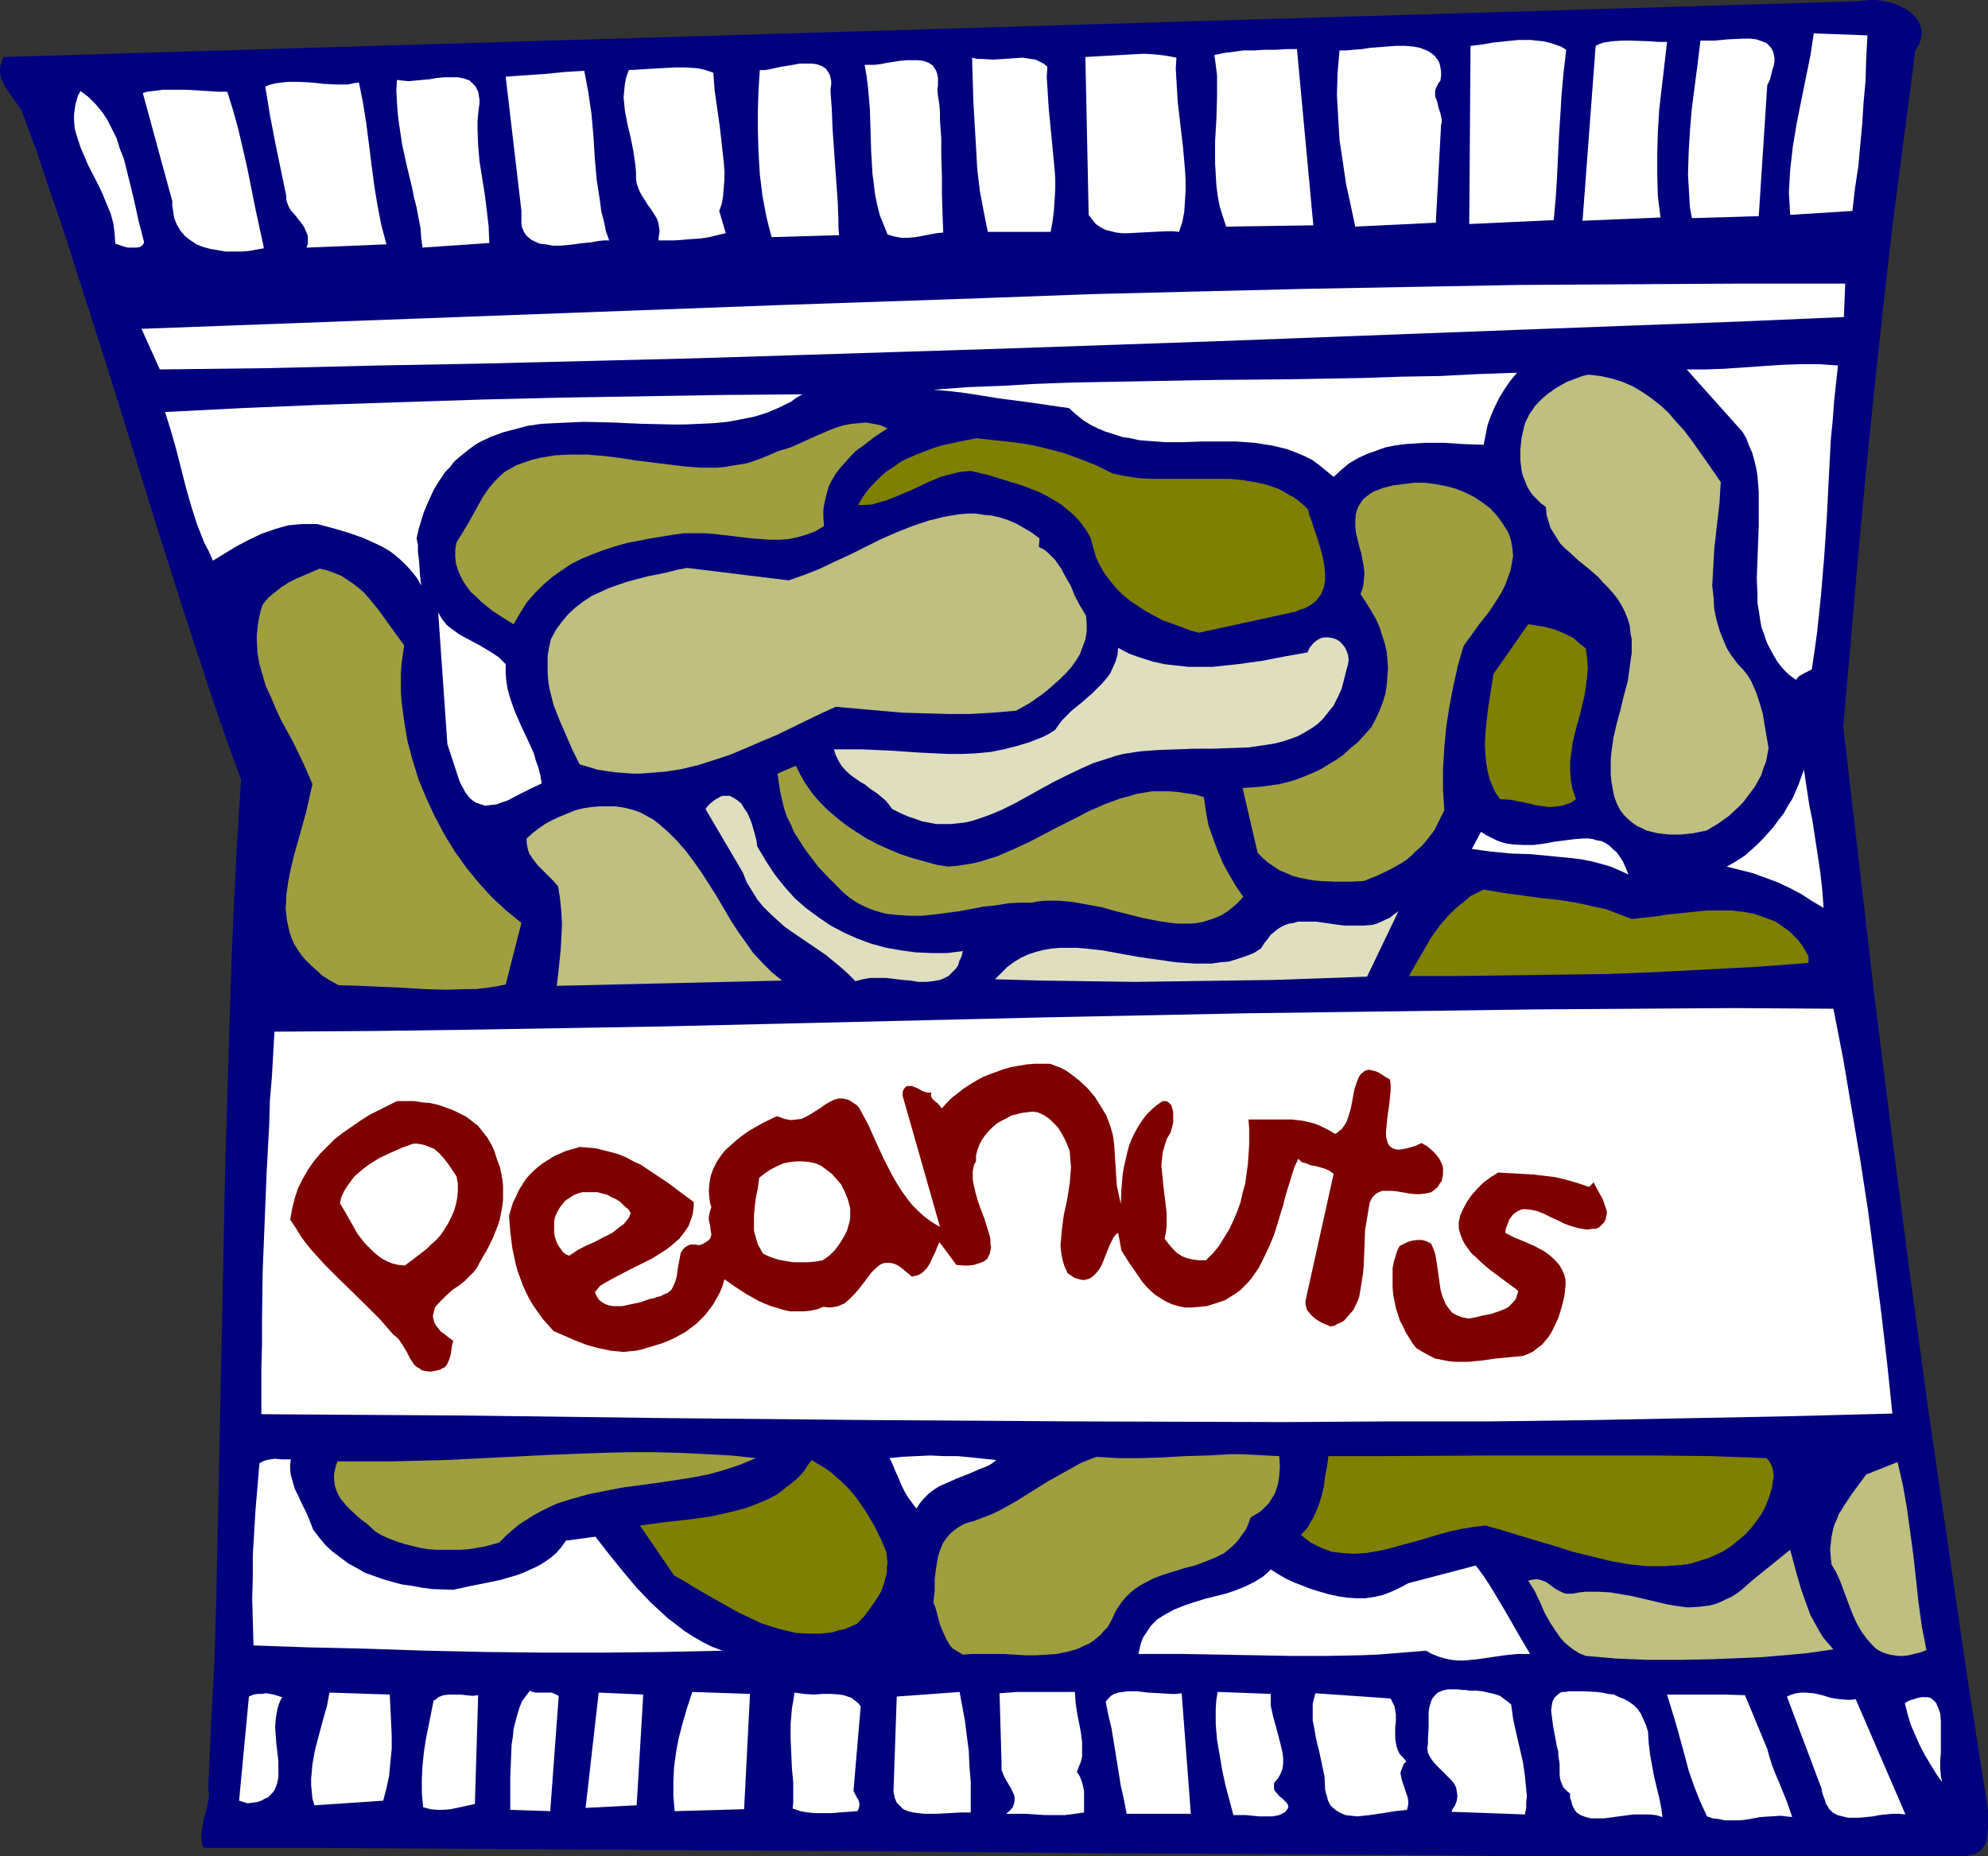
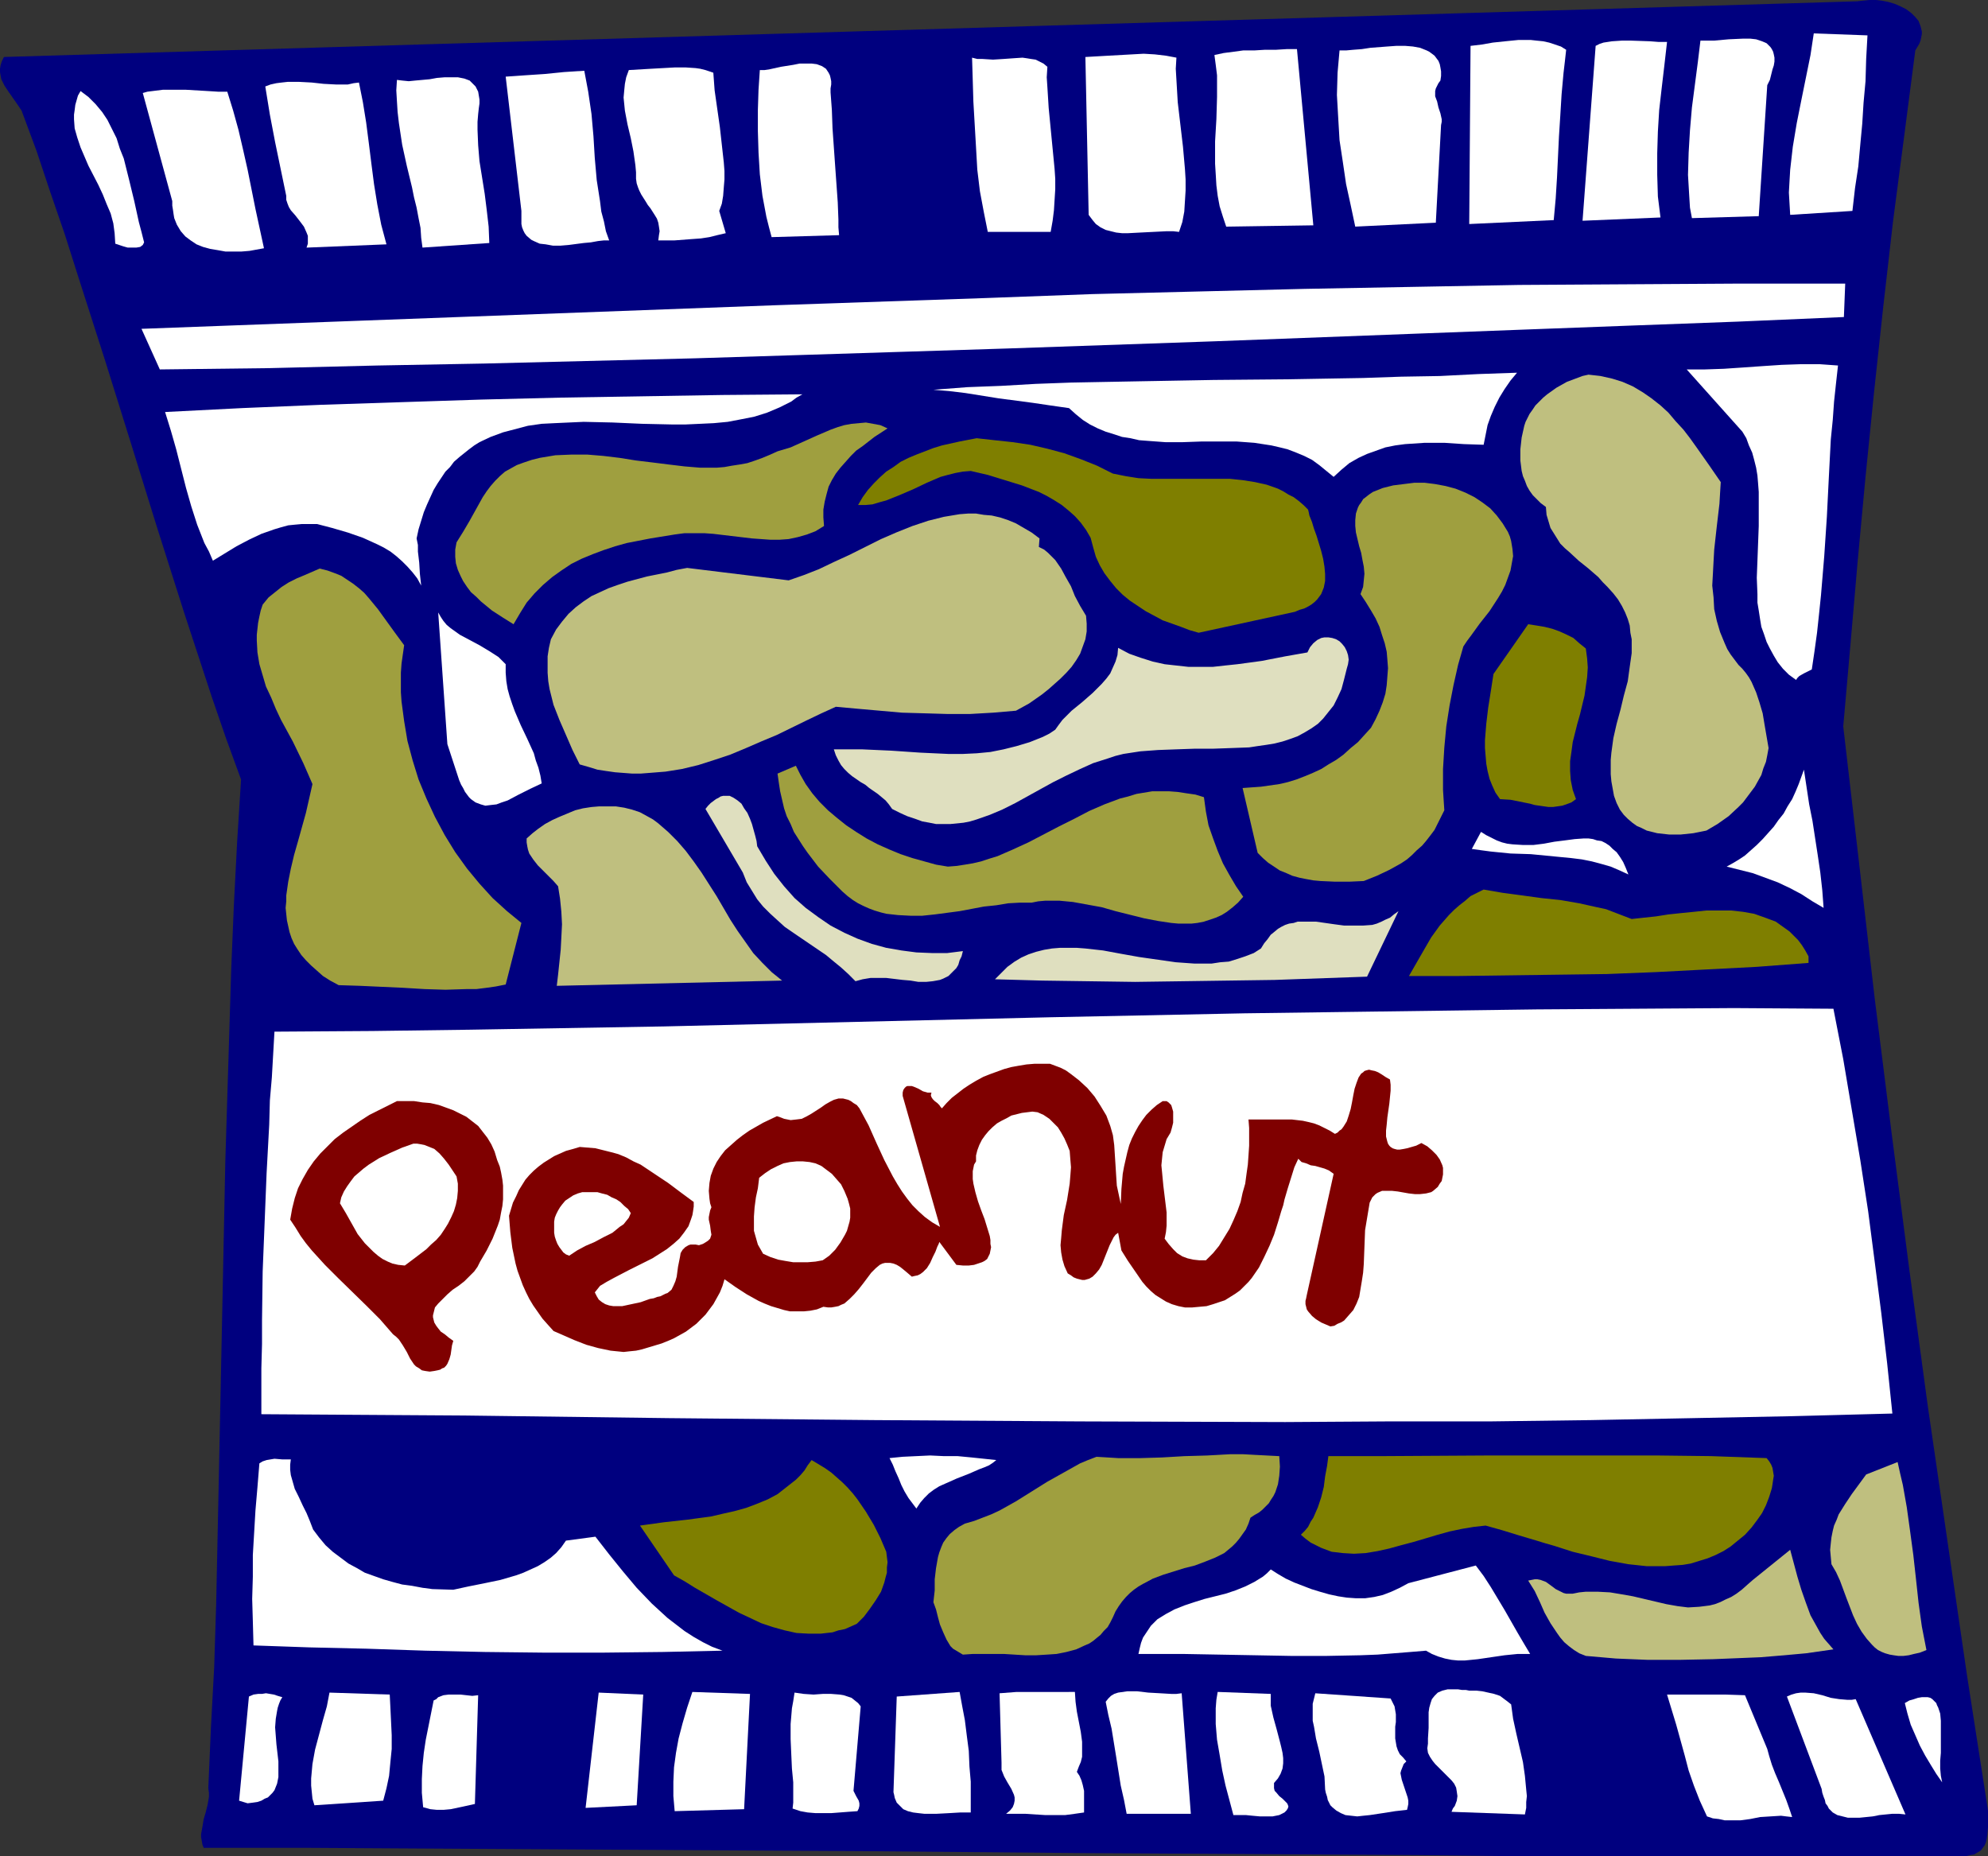
<svg xmlns="http://www.w3.org/2000/svg" xmlns:ns1="http://sodipodi.sourceforge.net/DTD/sodipodi-0.dtd" xmlns:ns2="http://www.inkscape.org/namespaces/inkscape" version="1.0" width="129.766mm" height="121.173mm" id="svg70" ns1:docname="Peanuts 1.wmf">
  <rect width="100%" height="100%" fill="#333333" stroke="none" />
  <ns1:namedview id="namedview70" pagecolor="#ffffff" bordercolor="#000000" borderopacity="0.25" ns2:showpageshadow="2" ns2:pageopacity="0.0" ns2:pagecheckerboard="0" ns2:deskcolor="#d1d1d1" ns2:document-units="mm" />
  <defs id="defs1">
    <pattern id="WMFhbasepattern" patternUnits="userSpaceOnUse" width="6" height="6" x="0" y="0" />
  </defs>
  <path style="fill:#00007f;fill-opacity:1;fill-rule:evenodd;stroke:none" d="m 472.518,12.443 -2.747,21.17 -2.747,21.008 -2.424,21.17 -2.262,21.008 -2.101,20.847 -1.939,20.847 -1.778,20.523 -1.778,20.2 3.878,33.451 3.878,33.613 4.202,33.451 4.363,33.613 4.525,33.451 4.848,33.29 4.848,33.29 5.171,33.29 v 4.04 l -0.162,1.939 -0.162,0.97 -0.162,0.808 -0.323,0.808 -0.485,0.646 -0.485,0.646 -0.808,0.485 -0.808,0.485 -0.97,0.162 -1.293,0.323 h -1.454 -12.928 -13.09 -13.09 -13.251 -26.826 -26.987 l -27.149,-0.323 -27.472,-0.162 -55.106,-0.323 -55.106,-0.485 -27.472,-0.162 -27.472,-0.162 -27.149,-0.162 -26.987,-0.162 -26.664,-0.162 H 50.258 l -0.323,-0.808 -0.162,-0.97 -0.162,-0.808 v -0.808 l 0.323,-1.778 0.323,-1.939 0.485,-1.616 0.485,-1.939 0.323,-1.939 v -0.97 l -0.162,-1.131 0.646,-14.867 0.808,-15.029 0.485,-15.352 0.323,-15.352 0.323,-15.352 0.323,-15.675 0.646,-31.351 0.646,-31.674 0.97,-31.512 0.485,-15.837 0.646,-15.675 0.808,-15.675 L 59.469,192.305 55.752,182.124 52.197,171.782 48.803,161.439 45.41,151.097 38.784,130.25 32.32,109.404 25.856,88.719 19.23,68.034 15.998,57.853 12.443,47.511 9.05,37.33 5.333,27.311 4.363,25.856 3.232,24.24 2.101,22.624 1.131,21.17 0.323,19.554 0.162,18.746 0,17.776 V 16.968 L 0.162,15.998 0.485,15.029 0.97,14.059 458.135,0.323 459.59,0.162 461.206,0 h 1.616 l 1.454,0.162 1.616,0.323 1.616,0.485 1.454,0.646 1.293,0.646 1.293,0.97 0.97,0.97 0.808,0.97 0.485,1.293 0.323,1.293 V 8.403 l -0.162,0.808 -0.162,0.808 -0.323,0.808 -0.485,0.808 z" id="path1" />
  <path style="fill:#ffffff;fill-opacity:1;fill-rule:evenodd;stroke:none" d="m 460.721,8.726 -0.323,5.818 -0.162,5.494 -0.485,5.333 -0.323,5.171 -0.485,5.171 -0.485,5.333 -0.808,5.333 -0.646,5.656 -15.352,0.97 -0.162,-2.747 -0.162,-2.747 0.162,-2.909 0.162,-2.747 0.646,-5.656 0.97,-5.818 1.131,-5.656 2.262,-11.15 0.808,-5.333 z" id="path2" />
  <path style="fill:#ffffff;fill-opacity:1;fill-rule:evenodd;stroke:none" d="m 435.996,21.008 -2.101,32.32 -16.483,0.485 -0.485,-2.586 -0.162,-2.586 -0.162,-2.747 -0.162,-2.747 0.162,-5.494 0.323,-5.494 0.485,-5.656 1.454,-11.15 0.646,-5.333 h 1.616 1.778 l 1.778,-0.162 1.778,-0.162 3.555,-0.162 h 1.778 l 1.454,0.162 1.454,0.485 1.131,0.485 0.485,0.485 0.485,0.485 0.323,0.485 0.323,0.646 0.162,0.646 0.162,0.808 v 0.97 l -0.162,0.97 -0.323,0.97 -0.323,1.293 -0.323,1.293 z" id="path3" />
  <path style="fill:#ffffff;fill-opacity:1;fill-rule:evenodd;stroke:none" d="m 411.272,10.342 -0.646,5.656 -0.646,5.494 -0.646,5.656 -0.323,5.333 -0.162,5.333 v 5.333 l 0.162,5.333 0.323,2.586 0.323,2.586 -19.23,0.808 3.232,-43.147 0.97,-0.485 0.97,-0.323 2.101,-0.323 2.424,-0.162 h 2.262 l 4.686,0.162 2.101,0.162 z" id="path4" />
  <path style="fill:#ffffff;fill-opacity:1;fill-rule:evenodd;stroke:none" d="m 386.385,12.282 -0.323,2.909 -0.323,2.747 -0.485,5.333 -0.323,5.333 -0.323,5.01 -0.485,10.181 -0.323,5.171 -0.485,5.333 v 0 l -20.846,0.97 0.323,-43.955 2.747,-0.323 2.747,-0.485 3.07,-0.323 3.232,-0.323 h 3.07 l 1.454,0.162 1.616,0.162 1.454,0.323 1.454,0.485 1.454,0.485 z" id="path5" />
  <path style="fill:#ffffff;fill-opacity:1;fill-rule:evenodd;stroke:none" d="m 355.358,19.877 -0.485,0.646 -0.323,0.646 -0.323,0.646 -0.162,0.646 v 0.646 0.646 l 0.485,1.293 0.323,1.454 0.485,1.454 0.323,1.454 v 0.646 l -0.162,0.808 -1.293,24.079 -19.877,0.97 -1.131,-5.333 -1.131,-5.171 -0.808,-5.494 -0.808,-5.333 -0.323,-5.494 -0.323,-5.656 0.162,-5.494 0.485,-5.494 h 1.616 l 1.778,-0.162 2.101,-0.162 2.101,-0.323 4.202,-0.323 2.262,-0.162 h 2.101 l 1.939,0.162 1.778,0.323 1.616,0.646 0.646,0.323 1.293,0.97 0.485,0.646 0.485,0.646 0.323,0.808 0.162,0.808 0.162,0.97 v 1.131 z" id="path6" />
  <path style="fill:#ffffff;fill-opacity:1;fill-rule:evenodd;stroke:none" d="m 324.008,55.591 -21.493,0.323 -0.808,-2.424 -0.808,-2.586 -0.485,-2.586 -0.323,-2.586 -0.162,-2.747 -0.162,-2.586 v -5.494 l 0.323,-5.494 0.162,-5.494 v -2.586 -2.747 l -0.323,-2.586 -0.323,-2.424 2.262,-0.485 2.424,-0.323 2.424,-0.323 h 2.747 l 2.586,-0.162 h 2.747 l 2.586,-0.162 h 2.586 z" id="path7" />
  <path style="fill:#ffffff;fill-opacity:1;fill-rule:evenodd;stroke:none" d="m 290.233,14.221 -0.162,2.747 0.162,2.747 0.162,2.747 0.162,2.747 0.646,5.494 0.646,5.494 0.485,5.494 0.162,2.586 v 2.747 l -0.162,2.586 -0.162,2.586 -0.485,2.586 -0.808,2.424 -1.454,-0.162 h -1.616 l -3.232,0.162 -3.232,0.162 -3.07,0.162 h -1.454 l -1.454,-0.162 -1.293,-0.323 -1.293,-0.323 -1.293,-0.646 -1.131,-0.808 -0.808,-0.97 -0.97,-1.293 -0.808,-38.946 5.656,-0.323 5.818,-0.323 2.909,-0.162 2.747,0.162 2.747,0.323 z" id="path8" />
  <path style="fill:#ffffff;fill-opacity:1;fill-rule:evenodd;stroke:none" d="m 258.398,16.483 -0.162,2.586 0.162,2.424 0.323,5.171 0.485,5.01 0.485,5.01 0.485,5.01 0.162,2.424 v 2.586 l -0.162,2.586 -0.162,2.586 -0.323,2.586 -0.485,2.747 h -15.514 l -0.485,-2.424 -0.485,-2.424 -0.485,-2.586 -0.485,-2.586 -0.646,-5.333 -0.323,-5.656 -0.646,-11.15 -0.162,-5.494 -0.162,-5.333 1.293,0.323 h 1.293 l 2.586,0.162 2.586,-0.162 2.262,-0.162 2.424,-0.162 1.131,0.162 0.97,0.162 1.131,0.162 0.97,0.485 0.97,0.485 z" id="path9" />
-   <path style="fill:#ffffff;fill-opacity:1;fill-rule:evenodd;stroke:none" d="m 231.249,22.139 0.162,1.616 0.323,1.939 0.162,1.939 v 2.101 l 0.323,4.363 v 4.525 l 0.162,4.848 v 4.686 l 0.162,4.686 0.162,4.525 -1.616,0.162 -1.778,0.323 -1.616,0.323 -1.778,0.323 -1.778,0.162 h -1.778 l -1.778,-0.323 -1.616,-0.485 -0.97,-2.424 -0.97,-2.424 -0.646,-2.586 -0.485,-2.424 -0.323,-2.586 -0.323,-2.586 -0.323,-5.333 -0.162,-5.333 -0.162,-5.333 -0.485,-5.494 -0.323,-2.586 -0.485,-2.747 h 1.131 1.293 l 1.454,-0.162 1.616,-0.323 3.07,-0.485 1.778,-0.162 h 1.454 1.454 l 1.293,0.162 1.293,0.485 0.97,0.646 0.323,0.485 0.323,0.485 0.323,0.646 0.162,0.646 0.162,0.808 v 0.808 0.97 z" id="path10" />
  <path style="fill:#ffffff;fill-opacity:1;fill-rule:evenodd;stroke:none" d="m 207.009,58.015 -16.645,0.485 -0.646,-2.424 -0.646,-2.586 -0.97,-5.171 -0.646,-5.333 -0.323,-5.333 -0.162,-5.333 v -5.171 l 0.162,-5.01 0.323,-4.848 h 1.131 l 1.131,-0.162 1.454,-0.323 1.454,-0.323 3.07,-0.485 1.616,-0.323 h 1.454 1.454 l 1.293,0.162 1.293,0.485 0.97,0.646 0.323,0.485 0.323,0.485 0.323,0.646 0.162,0.646 0.162,0.808 v 0.808 l -0.162,0.97 v 0.97 l 0.323,4.363 0.162,4.525 0.646,9.211 0.323,4.525 0.323,4.525 0.162,4.202 v 1.939 z" id="path11" />
  <path style="fill:#ffffff;fill-opacity:1;fill-rule:evenodd;stroke:none" d="m 175.982,17.938 0.323,4.363 0.646,4.525 0.323,2.262 0.323,2.262 0.485,4.363 0.485,4.363 0.162,2.101 v 2.101 l -0.162,1.939 -0.162,2.101 -0.323,1.939 -0.646,1.778 1.616,5.494 -2.101,0.485 -1.939,0.485 -2.101,0.323 -2.262,0.162 -4.202,0.323 h -2.101 -1.939 l 0.162,-1.293 0.162,-0.97 -0.162,-1.131 -0.162,-0.97 -0.323,-0.97 -0.485,-0.808 -1.131,-1.778 -0.646,-0.808 -0.485,-0.808 -1.131,-1.778 -0.485,-0.97 -0.323,-0.808 -0.323,-0.97 -0.162,-1.131 v -1.616 l -0.162,-1.778 -0.485,-3.394 -0.646,-3.232 -0.808,-3.394 -0.646,-3.394 -0.162,-1.616 -0.162,-1.616 0.162,-1.778 0.162,-1.616 0.323,-1.616 0.646,-1.778 2.747,-0.162 2.747,-0.162 5.818,-0.323 h 2.747 l 2.424,0.162 1.131,0.162 1.293,0.323 0.97,0.323 z" id="path12" />
  <path style="fill:#ffffff;fill-opacity:1;fill-rule:evenodd;stroke:none" d="m 144.147,17.453 0.485,2.586 0.485,2.586 0.808,5.494 0.485,5.494 0.323,5.333 0.485,5.494 0.808,5.171 0.323,2.586 0.646,2.424 0.485,2.424 0.808,2.262 h -1.293 l -1.454,0.162 -1.778,0.323 -1.778,0.162 -3.717,0.485 -1.939,0.162 h -1.939 l -1.778,-0.323 -1.454,-0.162 -1.454,-0.646 -0.646,-0.323 -1.131,-0.97 -0.485,-0.646 -0.323,-0.646 -0.323,-0.808 -0.162,-0.808 V 54.298 53.167 52.035 l -3.878,-33.128 2.424,-0.162 2.262,-0.162 4.848,-0.323 4.848,-0.485 z" id="path13" />
  <path style="fill:#ffffff;fill-opacity:1;fill-rule:evenodd;stroke:none" d="m 117.968,28.119 -0.162,1.939 v 1.939 l 0.162,3.878 0.323,3.878 0.646,4.04 0.646,4.04 0.485,3.878 0.485,4.202 0.162,4.04 -16.483,1.131 -0.323,-2.424 -0.162,-2.424 -0.485,-2.424 -0.485,-2.586 -0.646,-2.586 -0.485,-2.424 -1.293,-5.333 -1.131,-5.171 -0.808,-5.333 -0.323,-2.747 -0.162,-2.586 -0.162,-2.747 0.162,-2.586 1.293,0.162 1.616,0.162 1.616,-0.162 3.555,-0.323 1.778,-0.323 1.939,-0.162 h 1.778 1.454 l 1.616,0.323 1.293,0.485 0.485,0.485 0.485,0.485 0.485,0.485 0.323,0.646 0.323,0.646 0.162,0.97 0.162,0.97 v 0.97 l -0.162,1.131 z" id="path14" />
  <path style="fill:#ffffff;fill-opacity:1;fill-rule:evenodd;stroke:none" d="m 88.557,20.362 0.97,4.848 0.808,5.01 0.646,5.01 0.646,5.171 0.646,5.01 0.808,5.01 0.97,5.01 0.646,2.424 0.646,2.424 -19.715,0.808 0.323,-0.97 v -0.97 -0.97 l -0.323,-0.808 -0.646,-1.454 -0.97,-1.293 -1.131,-1.454 -1.131,-1.293 -0.485,-0.808 -0.323,-0.808 -0.323,-0.97 V 48.319 L 67.872,35.067 l -1.293,-6.787 -1.131,-6.949 1.293,-0.485 1.454,-0.323 1.293,-0.162 1.454,-0.162 h 2.909 l 3.07,0.162 2.909,0.323 3.07,0.162 h 2.909 l 1.454,-0.323 z" id="path15" />
  <path style="fill:#ffffff;fill-opacity:1;fill-rule:evenodd;stroke:none" d="m 56.075,22.624 1.454,4.686 1.293,4.686 1.131,4.848 1.131,5.01 1.939,9.696 2.101,9.696 -1.778,0.323 -1.778,0.323 -1.939,0.162 h -2.101 -1.939 l -1.778,-0.323 -1.939,-0.323 -1.778,-0.485 -1.616,-0.646 -1.454,-0.97 -1.293,-0.97 -1.131,-1.293 -0.97,-1.616 -0.323,-0.808 -0.323,-0.808 -0.162,-0.97 -0.162,-1.131 -0.162,-0.97 v -1.131 l -7.272,-26.664 1.131,-0.323 1.293,-0.162 2.586,-0.323 h 2.747 2.747 l 5.494,0.323 2.586,0.162 z" id="path16" />
  <path style="fill:#ffffff;fill-opacity:1;fill-rule:evenodd;stroke:none" d="m 35.552,59.792 -0.162,0.323 -0.162,0.323 -0.646,0.485 -0.97,0.162 h -0.97 -1.131 l -1.131,-0.323 -0.97,-0.323 -0.97,-0.323 -0.162,-2.586 -0.323,-2.424 -0.646,-2.424 -0.97,-2.262 -0.97,-2.424 -1.131,-2.424 -2.424,-4.686 -0.97,-2.262 -0.97,-2.262 -0.808,-2.424 -0.646,-2.262 -0.162,-2.262 v -1.131 l 0.162,-1.131 0.162,-1.293 0.323,-1.131 0.323,-1.131 0.646,-1.131 1.939,1.454 1.778,1.778 1.616,1.939 1.293,1.939 1.131,2.262 1.131,2.262 0.808,2.586 0.97,2.424 1.293,5.171 1.293,5.333 1.131,5.171 0.646,2.424 z" id="path17" />
  <path style="fill:#ffffff;fill-opacity:1;fill-rule:evenodd;stroke:none" d="m 454.903,78.215 -26.179,1.131 -26.179,0.97 -25.856,0.97 -25.694,0.97 -51.227,1.939 -51.227,1.778 -25.533,0.808 -25.694,0.808 -25.856,0.808 -26.018,0.646 -26.018,0.646 -26.341,0.485 -26.664,0.646 -26.987,0.323 -4.525,-10.019 52.197,-1.939 52.035,-1.939 52.035,-1.939 52.035,-1.778 26.179,-0.97 26.179,-0.646 26.341,-0.646 26.341,-0.485 26.502,-0.485 26.664,-0.162 26.826,-0.162 h 26.987 z" id="path18" />
  <path style="fill:#ffffff;fill-opacity:1;fill-rule:evenodd;stroke:none" d="m 453.449,90.173 -0.485,4.363 -0.485,4.525 -0.323,4.525 -0.485,4.848 -0.485,9.373 -0.485,9.696 -0.646,9.696 -0.808,9.696 -0.485,4.686 -0.485,4.525 -0.646,4.686 -0.646,4.363 -0.97,0.485 -0.97,0.485 -1.131,0.646 -0.485,0.485 -0.323,0.485 -1.778,-1.293 -1.454,-1.454 -1.293,-1.616 -0.97,-1.616 -0.97,-1.778 -0.808,-1.616 -0.646,-1.939 -0.646,-1.778 -0.323,-1.939 -0.323,-2.101 -0.323,-1.939 v -2.101 l -0.162,-4.04 0.162,-4.202 0.323,-8.565 v -4.363 -4.04 l -0.162,-2.101 -0.162,-1.939 -0.323,-1.939 -0.485,-1.939 -0.485,-1.778 -0.808,-1.778 -0.646,-1.778 -0.97,-1.616 -13.736,-15.352 h 4.525 l 4.686,-0.162 9.373,-0.646 4.848,-0.323 4.686,-0.162 h 4.686 l 2.262,0.162 z" id="path19" />
  <path style="fill:#ffffff;fill-opacity:1;fill-rule:evenodd;stroke:none" d="m 374.265,91.951 -1.616,1.939 -1.454,2.101 -1.293,2.101 -1.131,2.262 -0.97,2.262 -0.808,2.262 -0.485,2.424 -0.485,2.424 -4.848,-0.162 -4.848,-0.323 h -4.848 l -2.424,0.162 -2.424,0.162 -2.424,0.323 -2.424,0.485 -2.262,0.808 -2.262,0.808 -2.101,0.97 -2.262,1.293 -1.939,1.616 -1.939,1.778 -1.778,-1.454 -1.778,-1.454 -1.778,-1.293 -1.939,-0.97 -1.939,-0.808 -2.101,-0.808 -1.939,-0.485 -2.101,-0.485 -2.101,-0.323 -2.101,-0.323 -4.363,-0.323 h -4.363 -4.363 l -4.525,0.162 h -4.363 l -4.363,-0.323 -2.101,-0.162 -2.101,-0.485 -2.101,-0.323 -1.939,-0.646 -2.101,-0.646 -1.939,-0.808 -1.939,-0.97 -1.778,-1.131 -1.778,-1.454 -1.616,-1.454 -4.525,-0.646 -4.363,-0.646 -8.565,-1.131 -8.08,-1.293 -4.04,-0.485 -3.878,-0.323 8.403,-0.646 8.403,-0.323 8.403,-0.485 8.726,-0.323 8.565,-0.162 8.726,-0.162 17.938,-0.323 18.261,-0.162 9.211,-0.162 9.373,-0.162 9.373,-0.323 9.534,-0.162 9.534,-0.485 z" id="path20" />
  <path style="fill:#bfbf7f;fill-opacity:1;fill-rule:evenodd;stroke:none" d="m 424.523,118.938 -0.162,2.586 -0.162,2.747 -0.323,2.747 -0.323,2.747 -0.646,5.818 -0.162,2.909 -0.162,3.07 -0.162,2.909 0.323,2.909 0.162,2.909 0.646,2.909 0.808,2.747 1.131,2.747 0.646,1.454 0.808,1.293 0.97,1.293 0.97,1.293 0.97,0.97 0.808,0.97 0.808,1.131 0.646,1.131 1.131,2.586 0.808,2.424 0.808,2.747 0.485,2.909 0.97,5.656 -0.323,1.778 -0.323,1.616 -0.646,1.616 -0.485,1.616 -0.808,1.454 -0.808,1.454 -0.97,1.293 -0.97,1.293 -0.97,1.293 -1.131,1.131 -2.424,2.262 -2.747,1.939 -2.747,1.616 -3.232,0.646 -3.07,0.323 h -1.454 -1.454 l -1.454,-0.162 -1.454,-0.162 -1.293,-0.323 -1.293,-0.323 -1.293,-0.646 -1.131,-0.485 -1.131,-0.808 -1.131,-0.97 -0.97,-0.97 -0.97,-1.293 -0.808,-1.616 -0.646,-1.778 -0.323,-1.778 -0.323,-1.778 -0.162,-1.778 v -1.778 -1.778 l 0.162,-1.778 0.485,-3.555 0.808,-3.555 0.97,-3.555 0.808,-3.394 0.97,-3.555 0.485,-3.555 0.485,-3.394 v -1.616 -1.778 l -0.323,-1.616 -0.162,-1.778 -0.485,-1.616 -0.646,-1.616 -0.808,-1.616 -0.97,-1.616 -1.131,-1.454 -1.454,-1.616 -1.131,-1.131 -1.131,-1.293 -2.424,-2.101 -2.424,-1.939 -2.262,-2.101 -1.131,-0.97 -1.131,-1.131 -0.808,-1.293 -0.808,-1.293 -0.808,-1.293 -0.485,-1.616 -0.485,-1.616 -0.162,-1.939 -1.293,-0.97 -0.97,-0.97 -0.97,-0.97 -0.808,-1.131 -0.646,-1.131 -0.485,-1.293 -0.485,-1.131 -0.323,-1.293 -0.162,-1.293 -0.162,-1.293 v -1.454 -1.293 l 0.323,-2.909 0.646,-2.909 0.323,-0.97 0.485,-0.97 0.485,-0.97 0.808,-1.131 0.646,-0.97 0.97,-0.97 0.97,-0.97 0.97,-0.808 2.262,-1.616 2.586,-1.454 1.293,-0.485 1.293,-0.485 1.293,-0.485 1.454,-0.323 1.454,0.162 1.454,0.162 2.909,0.646 2.586,0.808 2.586,1.131 2.424,1.454 2.101,1.454 2.262,1.778 1.939,1.778 1.778,2.101 1.939,2.101 1.616,2.101 1.616,2.262 3.07,4.363 z" id="path21" />
  <path style="fill:#ffffff;fill-opacity:1;fill-rule:evenodd;stroke:none" d="m 197.96,97.284 -1.454,0.808 -1.293,0.97 -2.909,1.454 -3.07,1.293 -3.07,0.97 -3.232,0.646 -3.394,0.646 -3.394,0.323 -3.394,0.162 -3.555,0.162 h -3.555 l -7.272,-0.162 -7.272,-0.323 -7.11,-0.162 -3.555,0.162 -3.555,0.162 -3.232,0.162 -3.394,0.485 -3.07,0.808 -3.07,0.808 -3.07,1.131 -2.747,1.293 -1.293,0.808 -1.293,0.97 -2.424,1.939 -1.293,1.131 -0.97,1.293 -1.131,1.131 -0.97,1.454 -0.97,1.454 -0.97,1.616 -0.808,1.778 -0.808,1.778 -0.808,1.939 -0.646,2.101 -0.646,2.101 -0.485,2.262 0.323,1.616 v 1.616 l 0.323,2.747 0.162,2.747 0.162,1.454 0.162,1.454 -0.97,-1.778 -1.131,-1.454 -1.293,-1.454 -1.293,-1.293 -1.454,-1.293 -1.454,-1.131 -1.616,-0.97 -1.616,-0.808 -1.778,-0.808 -1.778,-0.808 -3.717,-1.293 -3.878,-1.131 -3.717,-0.97 h -1.939 -1.778 l -1.778,0.162 -1.616,0.162 -1.778,0.485 -1.616,0.485 -3.232,1.131 -3.07,1.454 -3.07,1.616 -2.909,1.778 -2.909,1.778 -0.97,-2.262 -1.131,-2.101 -1.778,-4.525 -1.454,-4.525 -1.293,-4.525 -2.424,-9.534 -1.293,-4.525 -1.454,-4.686 9.534,-0.485 9.534,-0.485 19.392,-0.808 19.715,-0.646 19.877,-0.646 19.715,-0.485 19.877,-0.323 19.877,-0.323 z" id="path22" />
  <path style="fill:#9f9f3f;fill-opacity:1;fill-rule:evenodd;stroke:none" d="m 218.968,105.687 -3.232,2.101 -2.909,2.262 -1.616,1.131 -1.293,1.293 -1.293,1.454 -1.293,1.454 -1.131,1.454 -0.97,1.616 -0.808,1.616 -0.485,1.778 -0.485,1.939 -0.323,1.939 v 1.939 l 0.162,2.101 -2.101,1.293 -2.101,0.808 -2.262,0.646 -2.262,0.485 -2.262,0.162 h -2.262 l -2.262,-0.162 -2.262,-0.162 -9.534,-1.131 -2.262,-0.162 h -2.424 -2.424 l -2.424,0.323 -5.979,0.97 -5.818,1.131 -2.909,0.808 -2.909,0.97 -2.586,0.97 -2.747,1.131 -2.586,1.293 -2.424,1.616 -2.262,1.616 -2.262,1.939 -2.101,2.101 -1.939,2.262 -1.616,2.586 -1.616,2.747 -2.586,-1.616 -2.747,-1.778 -2.747,-2.262 -1.131,-1.131 -1.293,-1.131 -0.97,-1.293 -0.97,-1.454 -0.646,-1.293 -0.646,-1.454 -0.485,-1.616 -0.162,-1.616 v -1.778 l 0.323,-1.778 1.616,-2.586 1.616,-2.747 1.616,-2.909 1.616,-2.909 0.97,-1.454 0.97,-1.293 1.131,-1.293 1.131,-1.131 1.293,-1.131 1.454,-0.808 1.454,-0.808 1.778,-0.646 1.939,-0.646 1.939,-0.485 1.939,-0.323 1.939,-0.323 3.878,-0.162 h 4.04 l 3.878,0.323 4.04,0.485 4.04,0.646 4.04,0.485 3.878,0.485 4.04,0.485 3.878,0.323 h 4.04 l 1.939,-0.162 1.778,-0.323 2.101,-0.323 1.778,-0.323 1.939,-0.646 1.778,-0.646 1.939,-0.808 1.778,-0.808 1.616,-0.485 1.616,-0.485 3.232,-1.454 3.232,-1.454 3.394,-1.454 1.778,-0.646 1.616,-0.485 1.778,-0.323 1.778,-0.162 1.778,-0.162 1.778,0.323 1.778,0.323 z" id="path23" />
  <path style="fill:#7f7f00;fill-opacity:1;fill-rule:evenodd;stroke:none" d="m 274.558,116.837 3.232,0.646 3.07,0.485 3.232,0.162 h 3.232 6.626 6.464 3.07 l 3.07,0.323 3.07,0.485 2.909,0.646 2.747,0.97 1.293,0.646 1.293,0.808 1.293,0.646 1.293,0.97 1.131,0.97 1.131,1.131 0.162,0.646 0.162,0.808 0.646,1.616 0.485,1.616 0.646,1.778 1.131,3.717 0.485,1.939 0.323,1.939 0.162,1.778 v 1.778 l -0.323,1.616 -0.323,0.808 -0.323,0.808 -0.485,0.646 -0.485,0.646 -0.646,0.646 -0.808,0.646 -0.808,0.485 -0.97,0.485 -1.131,0.323 -1.131,0.485 -23.755,5.171 -2.262,-0.646 -2.101,-0.808 -2.262,-0.808 -2.262,-0.808 -2.101,-1.131 -2.101,-1.131 -1.939,-1.293 -1.939,-1.293 -1.778,-1.454 -1.616,-1.616 -1.454,-1.778 -1.454,-1.939 -1.131,-1.939 -0.97,-2.101 -0.646,-2.262 -0.646,-2.424 -1.131,-1.939 -1.293,-1.778 -1.454,-1.616 -1.454,-1.293 -1.778,-1.454 -1.778,-1.131 -1.939,-1.131 -1.939,-0.97 -2.101,-0.808 -2.101,-0.808 -4.202,-1.293 -4.202,-1.293 -4.202,-0.97 -1.939,0.162 -1.778,0.323 -1.939,0.485 -1.778,0.485 -3.394,1.454 -3.394,1.616 -3.394,1.454 -3.232,1.293 -1.778,0.485 -1.616,0.485 -1.778,0.162 h -1.778 l 1.131,-1.939 1.293,-1.778 1.454,-1.616 1.454,-1.454 1.616,-1.454 1.778,-1.131 1.778,-1.293 1.939,-0.97 1.939,-0.808 2.101,-0.808 2.101,-0.808 2.101,-0.646 4.363,-0.97 4.202,-0.808 4.363,0.485 4.525,0.485 4.363,0.646 4.202,0.97 4.202,1.131 4.04,1.454 4.04,1.616 1.939,0.97 z" id="path24" />
  <path style="fill:#9f9f3f;fill-opacity:1;fill-rule:evenodd;stroke:none" d="m 372.811,133.482 0.323,1.939 0.162,1.778 -0.323,1.778 -0.323,1.778 -0.646,1.778 -0.646,1.778 -0.808,1.616 -0.97,1.616 -2.101,3.232 -2.424,3.07 -2.101,2.909 -0.97,1.293 -0.97,1.454 -1.293,4.525 -1.131,5.01 -0.97,5.01 -0.808,5.171 -0.485,5.171 -0.323,5.333 v 5.171 l 0.162,2.586 0.162,2.424 -0.808,1.616 -0.808,1.616 -0.808,1.616 -0.97,1.293 -1.131,1.454 -0.97,1.131 -1.293,1.131 -1.131,1.131 -1.293,1.131 -1.454,0.97 -2.909,1.616 -3.07,1.454 -3.232,1.293 -3.555,0.162 h -3.555 l -3.555,-0.162 -1.778,-0.162 -1.778,-0.323 -1.616,-0.323 -1.778,-0.485 -1.454,-0.646 -1.616,-0.646 -1.454,-0.97 -1.454,-0.97 -1.293,-1.131 -1.293,-1.293 -3.717,-15.998 2.262,-0.162 2.262,-0.162 2.262,-0.323 2.262,-0.323 2.101,-0.485 2.101,-0.646 2.101,-0.808 1.939,-0.808 2.101,-0.97 1.778,-1.131 1.939,-1.131 1.778,-1.293 1.778,-1.616 1.778,-1.454 1.616,-1.778 1.616,-1.778 1.131,-2.101 0.97,-2.101 0.808,-2.101 0.646,-2.101 0.323,-2.101 0.162,-2.101 0.162,-2.101 -0.162,-2.101 -0.162,-1.939 -0.485,-2.101 -0.646,-1.939 -0.646,-2.101 -0.97,-2.101 -1.131,-1.939 -1.293,-2.101 -1.293,-1.939 0.646,-1.778 0.162,-1.616 0.162,-1.616 -0.162,-1.778 -0.323,-1.616 -0.323,-1.778 -0.485,-1.616 -0.808,-3.394 -0.162,-1.616 v -1.454 l 0.162,-1.616 0.485,-1.454 0.323,-0.646 0.485,-0.646 0.485,-0.808 0.646,-0.485 0.808,-0.646 0.97,-0.646 2.424,-0.97 2.586,-0.646 2.586,-0.323 2.586,-0.323 h 2.586 l 2.586,0.323 2.586,0.485 2.424,0.646 2.424,0.97 2.262,1.131 1.939,1.293 1.939,1.454 1.616,1.778 1.454,1.939 1.293,2.101 0.485,1.131 z" id="path25" />
  <path style="fill:#bfbf7f;fill-opacity:1;fill-rule:evenodd;stroke:none" d="m 256.297,134.937 1.293,0.646 0.97,0.808 0.97,0.97 0.808,0.808 1.454,2.101 1.131,2.101 1.293,2.262 0.97,2.424 1.293,2.424 1.454,2.424 0.162,1.939 v 1.939 l -0.323,1.939 -0.646,1.778 -0.646,1.778 -0.97,1.616 -1.131,1.616 -1.293,1.454 -1.454,1.454 -1.454,1.293 -1.454,1.293 -1.616,1.293 -3.232,2.262 -3.232,1.778 -5.656,0.485 -5.656,0.323 h -5.656 l -5.494,-0.162 -5.656,-0.162 -5.494,-0.485 -5.494,-0.485 -5.333,-0.485 -3.555,1.616 -3.717,1.778 -7.272,3.555 -3.878,1.616 -3.717,1.616 -3.878,1.616 -3.878,1.293 -4.04,1.293 -4.04,0.97 -4.04,0.646 -4.04,0.323 -2.101,0.162 h -2.101 l -2.101,-0.162 -2.101,-0.162 -2.262,-0.323 -2.101,-0.323 -2.101,-0.646 -2.262,-0.646 -1.778,-3.555 -1.616,-3.717 -1.616,-3.717 -1.454,-3.717 -0.485,-1.939 -0.485,-1.939 -0.323,-1.939 -0.162,-2.101 v -1.939 -2.101 l 0.323,-2.101 0.485,-2.101 1.293,-2.424 1.454,-1.939 1.616,-1.939 1.778,-1.616 1.939,-1.454 1.939,-1.293 2.101,-0.97 2.101,-0.97 2.262,-0.808 2.424,-0.808 4.848,-1.293 4.848,-0.97 2.424,-0.646 2.586,-0.485 25.048,3.07 3.717,-1.293 3.717,-1.454 3.717,-1.778 3.878,-1.778 7.757,-3.878 3.717,-1.616 4.04,-1.616 3.878,-1.293 3.878,-0.97 1.939,-0.323 1.939,-0.323 2.101,-0.162 h 1.939 l 1.939,0.323 1.939,0.162 2.101,0.485 1.939,0.646 1.939,0.808 1.939,1.131 1.939,1.131 1.939,1.454 z" id="path26" />
  <path style="fill:#9f9f3f;fill-opacity:1;fill-rule:evenodd;stroke:none" d="m 99.707,159.177 -0.323,2.262 -0.323,2.262 -0.162,2.262 v 2.424 2.424 l 0.162,2.262 0.646,4.848 0.808,4.848 1.293,4.848 1.454,4.686 1.939,4.686 2.101,4.525 2.424,4.525 2.586,4.202 2.909,4.04 3.07,3.717 1.616,1.778 1.616,1.778 1.778,1.616 1.778,1.616 1.778,1.454 1.778,1.454 -3.878,15.19 -2.424,0.485 -2.262,0.323 -2.586,0.323 h -2.424 l -5.171,0.162 -5.171,-0.162 -5.333,-0.323 -10.666,-0.485 -5.171,-0.162 -2.101,-1.131 -1.778,-1.131 -1.454,-1.293 -1.454,-1.293 -1.293,-1.293 -1.131,-1.293 -0.97,-1.454 -0.808,-1.293 -0.646,-1.454 -0.485,-1.454 -0.323,-1.454 -0.323,-1.454 -0.323,-3.07 0.162,-1.616 v -1.454 l 0.485,-3.394 0.646,-3.232 0.808,-3.394 0.97,-3.394 1.939,-6.949 0.808,-3.555 0.808,-3.555 -1.131,-2.586 -1.131,-2.586 -2.586,-5.333 -2.909,-5.333 -1.293,-2.747 -1.131,-2.747 -1.293,-2.747 -0.808,-2.747 -0.808,-2.747 -0.485,-2.909 -0.162,-2.909 v -1.454 l 0.162,-1.454 0.162,-1.454 0.323,-1.616 0.323,-1.454 0.485,-1.454 1.454,-1.778 1.616,-1.293 1.616,-1.293 1.778,-1.131 1.939,-0.97 1.939,-0.808 3.717,-1.616 1.939,0.485 1.778,0.646 1.616,0.646 1.454,0.97 1.454,0.97 1.454,1.131 1.293,1.131 1.131,1.293 2.262,2.747 2.101,2.909 2.101,2.909 z" id="path27" />
  <path style="fill:#7f7f00;fill-opacity:1;fill-rule:evenodd;stroke:none" d="m 391.233,159.985 0.323,2.424 0.162,2.262 -0.162,2.424 -0.323,2.262 -0.323,2.262 -1.131,4.686 -0.646,2.262 -1.131,4.525 -0.323,2.424 -0.323,2.262 v 2.424 l 0.162,2.262 0.485,2.424 0.808,2.262 -1.131,0.808 -1.293,0.485 -0.97,0.323 -1.131,0.162 -1.131,0.162 h -1.131 l -2.262,-0.323 -1.131,-0.162 -1.131,-0.323 -2.424,-0.485 -2.424,-0.485 -2.586,-0.162 -1.131,-1.616 -0.808,-1.778 -0.646,-1.616 -0.485,-1.939 -0.323,-1.778 -0.162,-1.939 -0.162,-1.939 v -1.939 l 0.323,-4.04 0.485,-4.04 0.646,-4.04 0.646,-4.202 8.565,-12.282 2.101,0.323 1.939,0.323 1.939,0.485 1.778,0.646 1.778,0.808 1.616,0.808 1.454,1.293 z" id="path28" />
  <path style="fill:#dfdfbf;fill-opacity:1;fill-rule:evenodd;stroke:none" d="m 332.249,164.995 -0.646,2.586 -0.646,2.424 -0.97,2.101 -0.97,1.939 -1.293,1.616 -1.293,1.616 -1.293,1.293 -1.616,1.131 -1.616,0.97 -1.778,0.97 -1.778,0.646 -1.939,0.646 -1.939,0.485 -1.939,0.323 -2.262,0.323 -2.101,0.323 -4.363,0.162 -4.525,0.162 h -4.525 l -4.686,0.162 -4.363,0.162 -4.363,0.323 -2.101,0.323 -2.101,0.323 -1.939,0.485 -1.939,0.646 -3.555,1.131 -3.232,1.454 -3.394,1.616 -3.232,1.616 -3.232,1.778 -6.141,3.394 -3.232,1.616 -3.07,1.293 -3.232,1.131 -1.616,0.485 -1.616,0.323 -1.616,0.162 -1.616,0.162 h -1.778 -1.778 l -1.616,-0.323 -1.778,-0.323 -1.778,-0.646 -1.939,-0.646 -1.778,-0.808 -1.939,-0.97 -0.808,-1.131 -0.808,-0.97 -0.97,-0.808 -0.97,-0.808 -2.101,-1.454 -0.97,-0.808 -1.131,-0.646 -2.101,-1.454 -0.97,-0.808 -0.97,-0.97 -0.808,-0.97 -0.646,-1.131 -0.646,-1.293 -0.485,-1.454 h 3.555 3.555 l 7.11,0.323 7.11,0.485 6.949,0.323 h 3.555 l 3.394,-0.162 3.394,-0.323 3.232,-0.646 3.232,-0.808 3.232,-0.97 3.232,-1.293 1.616,-0.808 1.454,-0.97 0.808,-1.131 0.97,-1.293 1.131,-1.131 1.131,-1.131 2.586,-2.101 2.586,-2.262 2.262,-2.262 1.131,-1.293 0.97,-1.293 0.646,-1.454 0.646,-1.454 0.485,-1.616 0.162,-1.778 2.747,1.454 2.747,0.97 3.07,0.97 2.909,0.646 2.909,0.323 2.909,0.323 h 3.07 3.07 l 2.909,-0.323 3.07,-0.323 5.979,-0.808 5.818,-1.131 5.494,-0.97 0.646,-1.293 0.808,-0.97 0.97,-0.808 0.97,-0.485 0.808,-0.162 h 0.97 l 0.97,0.162 0.97,0.323 0.808,0.485 0.646,0.646 0.646,0.808 0.485,0.97 0.323,0.97 0.162,1.131 -0.162,1.131 z" id="path29" />
  <path style="fill:#ffffff;fill-opacity:1;fill-rule:evenodd;stroke:none" d="m 124.755,163.863 v 2.101 l 0.162,2.101 0.323,1.939 0.485,1.778 0.646,1.939 0.646,1.778 1.454,3.394 1.616,3.394 1.616,3.555 0.485,1.778 0.646,1.778 0.485,1.939 0.323,1.939 -2.747,1.293 -2.909,1.454 -2.747,1.454 -1.454,0.485 -1.293,0.485 -1.454,0.162 -1.293,0.162 -1.131,-0.323 -1.293,-0.485 -1.131,-0.808 -0.485,-0.485 -0.485,-0.646 -0.485,-0.646 -0.485,-0.97 -0.485,-0.808 -0.485,-1.131 -2.909,-8.888 -2.262,-32.482 0.646,1.131 0.646,0.97 0.808,0.97 0.97,0.808 1.131,0.808 1.131,0.808 4.848,2.586 2.424,1.454 2.262,1.454 0.808,0.808 z" id="path30" />
  <path style="fill:#ffffff;fill-opacity:1;fill-rule:evenodd;stroke:none" d="m 449.894,223.979 -2.747,-1.616 -2.747,-1.778 -2.747,-1.454 -3.07,-1.454 -3.07,-1.131 -3.07,-1.131 -3.232,-0.808 -3.232,-0.808 1.454,-0.808 1.616,-0.97 1.454,-0.97 1.454,-1.293 1.454,-1.293 1.454,-1.454 2.747,-3.07 1.131,-1.616 1.293,-1.616 0.97,-1.778 1.131,-1.778 0.808,-1.778 0.808,-1.939 0.646,-1.778 0.646,-1.778 1.293,8.565 0.808,4.04 0.646,4.202 0.646,4.202 0.646,4.363 0.485,4.363 z" id="path31" />
  <path style="fill:#9f9f3f;fill-opacity:1;fill-rule:evenodd;stroke:none" d="m 233.835,213.798 2.101,-0.162 2.101,-0.323 1.939,-0.323 2.101,-0.485 1.939,-0.646 2.101,-0.646 3.717,-1.616 3.878,-1.778 3.717,-1.939 3.717,-1.939 3.878,-1.939 3.717,-1.939 3.717,-1.616 3.878,-1.454 1.939,-0.485 2.101,-0.646 1.939,-0.323 1.939,-0.323 h 2.101 2.101 l 2.101,0.162 2.101,0.323 2.262,0.323 2.101,0.646 0.485,3.555 0.646,3.394 1.131,3.232 1.131,3.07 1.293,3.07 1.616,2.909 1.616,2.747 1.778,2.586 -1.293,1.454 -1.293,1.131 -1.454,1.131 -1.293,0.808 -1.454,0.646 -1.454,0.485 -1.454,0.485 -1.616,0.323 -1.454,0.162 h -1.616 -1.616 l -1.778,-0.162 -3.232,-0.485 -3.394,-0.646 -7.11,-1.778 -3.394,-0.97 -3.555,-0.646 -3.555,-0.646 -3.394,-0.323 h -1.778 -1.616 l -1.778,0.162 -1.616,0.323 h -2.909 l -2.909,0.162 -2.909,0.485 -3.07,0.323 -5.979,1.131 -6.141,0.808 -3.07,0.323 h -2.909 l -3.07,-0.162 -2.909,-0.323 -1.293,-0.323 -1.616,-0.485 -1.293,-0.485 -1.454,-0.646 -1.293,-0.646 -1.293,-0.808 -1.293,-0.97 -1.293,-1.131 -3.07,-3.07 -2.909,-3.07 -2.586,-3.394 -1.131,-1.616 -1.131,-1.778 -1.131,-1.778 -0.808,-1.939 -0.97,-1.939 -0.646,-1.939 -0.485,-2.101 -0.485,-2.101 -0.323,-2.101 -0.323,-2.262 4.525,-1.939 1.131,2.262 1.293,2.262 1.616,2.262 1.778,2.101 2.101,2.101 2.101,1.778 2.424,1.939 2.424,1.616 2.586,1.616 2.747,1.454 2.909,1.293 2.747,1.131 2.909,0.97 2.909,0.808 2.909,0.808 z" id="path32" />
  <path style="fill:#dfdfbf;fill-opacity:1;fill-rule:evenodd;stroke:none" d="m 186.809,208.788 2.101,3.555 2.101,3.232 2.424,3.07 2.586,2.909 2.747,2.424 3.07,2.262 3.07,2.101 3.394,1.778 3.232,1.454 3.555,1.293 3.555,0.97 3.717,0.646 3.717,0.485 3.878,0.162 h 3.717 l 3.878,-0.485 -0.323,1.293 -0.485,0.97 -0.323,1.131 -0.485,0.808 -0.646,0.646 -0.646,0.646 -0.646,0.646 -0.646,0.323 -0.646,0.323 -0.808,0.323 -1.778,0.323 -1.616,0.162 h -1.939 l -1.939,-0.323 -1.939,-0.162 -4.04,-0.485 h -1.939 -1.939 l -1.939,0.323 -1.778,0.485 -1.778,-1.778 -1.778,-1.616 -1.778,-1.454 -1.939,-1.616 -4.04,-2.747 -4.04,-2.747 -2.101,-1.454 -1.778,-1.616 -1.778,-1.616 -1.778,-1.778 -1.454,-1.778 -1.293,-2.101 -1.293,-2.101 -0.97,-2.424 -9.211,-15.675 0.646,-0.808 0.646,-0.646 0.646,-0.485 0.646,-0.485 0.646,-0.323 0.485,-0.323 0.646,-0.162 h 0.646 0.97 l 0.97,0.485 0.97,0.646 0.97,0.808 0.646,1.131 0.808,1.131 0.646,1.454 0.485,1.293 0.808,2.909 0.323,1.293 z" id="path33" />
  <path style="fill:#ffffff;fill-opacity:1;fill-rule:evenodd;stroke:none" d="m 401.737,215.737 -2.101,-0.97 -2.262,-0.97 -2.262,-0.646 -2.424,-0.646 -2.424,-0.485 -2.586,-0.323 -5.01,-0.485 -5.01,-0.485 -5.01,-0.162 -4.848,-0.485 -2.424,-0.323 -2.262,-0.323 2.262,-4.202 1.293,0.808 1.293,0.646 1.293,0.646 1.293,0.485 1.293,0.323 1.293,0.162 2.586,0.162 h 2.586 l 2.586,-0.323 2.586,-0.485 2.586,-0.323 2.424,-0.323 2.262,-0.162 h 1.131 l 1.131,0.162 0.97,0.323 1.131,0.162 0.97,0.485 0.97,0.646 0.808,0.808 0.97,0.808 0.808,1.131 0.808,1.293 0.646,1.454 z" id="path34" />
  <path style="fill:#bfbf7f;fill-opacity:1;fill-rule:evenodd;stroke:none" d="m 192.95,241.917 -55.59,1.293 0.323,-2.747 0.323,-3.07 0.323,-3.07 0.162,-3.07 0.162,-3.232 -0.162,-3.07 -0.323,-3.232 -0.485,-3.07 -1.131,-1.293 -1.293,-1.293 -1.293,-1.293 -1.293,-1.293 -1.131,-1.454 -0.97,-1.454 -0.323,-0.97 -0.162,-0.808 -0.162,-0.97 v -0.97 l 1.454,-1.293 1.454,-1.131 1.616,-1.131 1.778,-0.97 1.778,-0.808 1.939,-0.808 1.939,-0.808 1.939,-0.485 2.101,-0.323 1.939,-0.162 h 2.101 1.939 l 2.101,0.323 1.939,0.485 1.939,0.646 1.778,0.97 1.454,0.808 1.293,0.97 2.424,2.101 2.262,2.262 2.101,2.424 1.939,2.586 1.939,2.747 3.717,5.818 3.394,5.818 1.778,2.747 1.939,2.747 1.939,2.747 2.262,2.424 2.262,2.262 z" id="path35" />
  <path style="fill:#7f7f00;fill-opacity:1;fill-rule:evenodd;stroke:none" d="m 402.545,226.726 2.909,-0.323 3.07,-0.323 3.07,-0.485 3.07,-0.323 3.232,-0.323 3.07,-0.323 h 3.07 3.07 l 2.909,0.323 2.747,0.485 2.747,0.97 1.293,0.485 1.293,0.485 1.131,0.808 1.131,0.808 1.131,0.808 1.131,1.131 0.97,0.97 0.97,1.293 0.808,1.293 0.808,1.454 v 1.616 l -12.766,0.97 -12.443,0.646 -12.282,0.646 -12.282,0.485 -12.12,0.162 -24.402,0.323 h -12.282 l 3.717,-6.464 1.778,-3.07 2.101,-2.909 2.262,-2.586 1.293,-1.293 1.293,-1.131 1.454,-1.131 1.293,-1.131 1.616,-0.808 1.616,-0.808 4.686,0.808 4.848,0.646 4.686,0.646 4.686,0.485 4.686,0.808 4.363,0.97 2.262,0.485 2.101,0.808 2.101,0.808 z" id="path36" />
-   <path style="fill:#dfdfbf;fill-opacity:1;fill-rule:evenodd;stroke:none" d="m 337.259,240.947 -22.786,0.808 -11.474,0.162 -11.312,0.162 -11.635,0.162 -11.474,-0.162 -11.474,-0.162 -11.635,-0.323 1.616,-1.616 1.454,-1.454 1.778,-1.293 1.616,-0.97 1.778,-0.808 1.939,-0.646 1.939,-0.485 1.939,-0.323 1.939,-0.162 h 4.202 l 2.101,0.162 4.363,0.485 4.363,0.808 4.525,0.808 4.525,0.646 4.525,0.646 4.525,0.323 h 2.101 2.262 l 2.101,-0.323 2.101,-0.162 2.101,-0.646 1.939,-0.646 2.101,-0.808 1.778,-1.131 0.808,-1.293 0.808,-0.97 0.808,-1.131 0.808,-0.646 0.97,-0.808 0.808,-0.485 0.97,-0.485 0.97,-0.323 1.131,-0.162 0.97,-0.323 h 2.262 2.262 l 2.262,0.323 2.262,0.323 2.424,0.323 h 2.262 2.424 l 2.262,-0.162 1.131,-0.323 1.131,-0.485 0.97,-0.485 1.131,-0.485 0.97,-0.808 1.131,-0.808 z" id="path37" />
+   <path style="fill:#dfdfbf;fill-opacity:1;fill-rule:evenodd;stroke:none" d="m 337.259,240.947 -22.786,0.808 -11.474,0.162 -11.312,0.162 -11.635,0.162 -11.474,-0.162 -11.474,-0.162 -11.635,-0.323 1.616,-1.616 1.454,-1.454 1.778,-1.293 1.616,-0.97 1.778,-0.808 1.939,-0.646 1.939,-0.485 1.939,-0.323 1.939,-0.162 h 4.202 l 2.101,0.162 4.363,0.485 4.363,0.808 4.525,0.808 4.525,0.646 4.525,0.646 4.525,0.323 h 2.101 2.262 l 2.101,-0.323 2.101,-0.162 2.101,-0.646 1.939,-0.646 2.101,-0.808 1.778,-1.131 0.808,-1.293 0.808,-0.97 0.808,-1.131 0.808,-0.646 0.97,-0.808 0.808,-0.485 0.97,-0.485 0.97,-0.323 1.131,-0.162 0.97,-0.323 h 2.262 2.262 l 2.262,0.323 2.262,0.323 2.424,0.323 h 2.262 2.424 l 2.262,-0.162 1.131,-0.323 1.131,-0.485 0.97,-0.485 1.131,-0.485 0.97,-0.808 1.131,-0.808 " id="path37" />
  <path style="fill:#ffffff;fill-opacity:1;fill-rule:evenodd;stroke:none" d="m 452.318,248.865 2.424,12.443 2.101,12.443 2.101,12.443 1.939,12.605 1.616,12.443 1.616,12.605 1.454,12.443 1.293,12.443 -24.563,0.646 -24.725,0.485 -25.048,0.485 -25.048,0.323 h -25.21 l -25.21,0.162 -50.581,-0.162 -50.742,-0.323 -50.742,-0.485 -50.419,-0.646 -25.21,-0.162 -24.886,-0.162 v -5.656 -5.656 l 0.162,-5.979 v -5.818 l 0.162,-12.12 0.485,-12.12 0.485,-12.12 0.646,-11.958 0.162,-5.979 0.485,-5.656 0.323,-5.656 0.323,-5.656 24.24,-0.162 24.078,-0.323 47.834,-0.808 47.672,-1.131 47.672,-1.131 47.834,-0.97 23.917,-0.323 24.078,-0.323 24.078,-0.323 24.24,-0.162 24.402,-0.162 z" id="path38" />
  <path style="fill:#7f0000;fill-opacity:1;fill-rule:evenodd;stroke:none" d="m 350.672,281.994 1.454,0.808 1.131,0.97 1.131,1.131 0.808,1.131 0.646,1.454 0.162,0.646 v 0.808 0.808 l -0.162,0.808 -0.162,0.808 -0.485,0.646 -0.485,0.808 -1.131,0.97 -0.485,0.323 -1.293,0.323 -1.454,0.162 h -1.293 l -1.454,-0.162 -2.747,-0.485 -1.454,-0.162 h -1.293 -1.131 l -1.131,0.485 -0.485,0.323 -0.323,0.323 -0.485,0.485 -0.323,0.646 -0.323,0.646 -0.162,0.97 -0.162,0.97 -0.162,0.97 -0.323,1.939 -0.323,1.939 -0.162,4.202 -0.162,4.202 -0.162,2.101 -0.323,2.101 -0.323,1.939 -0.323,1.939 -0.646,1.616 -0.808,1.616 -1.131,1.293 -1.131,1.293 -0.808,0.485 -0.808,0.323 -0.808,0.485 -0.97,0.162 -1.131,-0.485 -1.131,-0.485 -1.293,-0.808 -0.97,-0.808 -0.97,-1.131 -0.323,-0.485 -0.162,-0.646 -0.162,-0.646 v -0.808 l 0.162,-0.646 0.162,-0.808 6.626,-29.896 -1.131,-0.808 -1.131,-0.485 -2.262,-0.646 -1.131,-0.162 -1.131,-0.485 -1.131,-0.323 -0.808,-0.808 -0.97,2.101 -0.808,2.586 -0.808,2.586 -0.808,2.747 -0.323,1.454 -0.485,1.454 -0.808,2.747 -0.97,3.07 -1.131,2.747 -1.293,2.747 -1.293,2.586 -1.778,2.586 -0.808,0.97 -1.131,1.131 -0.97,0.97 -1.131,0.808 -1.293,0.808 -1.293,0.808 -1.454,0.485 -1.454,0.485 -1.616,0.485 -1.778,0.162 -1.778,0.162 h -1.778 l -1.616,-0.323 -1.616,-0.485 -1.454,-0.646 -1.293,-0.808 -1.293,-0.808 -1.131,-0.97 -1.131,-1.131 -0.97,-1.131 -1.778,-2.586 -1.778,-2.586 -1.616,-2.586 -0.808,-4.363 -0.646,0.485 -0.485,0.646 -0.485,0.97 -0.485,0.97 -0.97,2.424 -0.97,2.424 -0.646,1.131 -0.808,0.97 -0.808,0.808 -0.808,0.485 -1.131,0.323 h -0.646 l -0.646,-0.162 -0.646,-0.162 -0.808,-0.323 -0.646,-0.485 -0.808,-0.485 -0.808,-1.778 -0.485,-1.616 -0.323,-1.778 -0.162,-1.778 0.162,-1.778 0.162,-1.939 0.485,-3.717 0.808,-3.717 0.646,-4.04 0.162,-1.939 0.162,-2.101 -0.162,-1.939 -0.162,-2.101 -0.646,-1.616 -0.646,-1.454 -0.808,-1.454 -0.808,-1.293 -1.131,-1.131 -0.97,-0.97 -1.454,-0.97 -1.454,-0.646 -1.293,-0.162 -1.293,0.162 -1.293,0.162 -1.293,0.323 -1.293,0.323 -1.131,0.646 -1.293,0.646 -1.131,0.646 -1.131,0.97 -0.97,0.97 -0.808,0.97 -0.808,1.131 -0.646,1.293 -0.485,1.293 -0.323,1.293 v 1.454 l -0.485,0.808 -0.162,0.808 -0.162,0.808 v 0.97 0.97 l 0.162,1.131 0.485,2.101 0.646,2.262 0.808,2.262 0.808,2.101 0.646,2.101 0.646,2.101 0.162,0.97 v 0.97 l 0.162,0.808 -0.162,0.808 -0.162,0.808 -0.323,0.646 -0.323,0.646 -0.646,0.485 -0.646,0.323 -0.97,0.323 -0.97,0.323 -1.293,0.162 h -1.454 l -1.616,-0.162 -4.202,-5.656 -0.162,0.485 -0.323,0.646 -0.485,1.293 -0.646,1.293 -0.646,1.454 -0.808,1.293 -0.97,0.97 -0.646,0.485 -0.646,0.323 -0.808,0.162 -0.646,0.162 -1.131,-0.97 -0.97,-0.808 -0.808,-0.646 -0.808,-0.485 -0.808,-0.323 -0.808,-0.162 h -0.646 -0.646 l -0.646,0.162 -0.646,0.323 -0.97,0.808 -1.131,1.131 -0.97,1.293 -0.485,0.646 -0.485,0.646 -1.131,1.454 -1.131,1.293 -1.131,1.131 -1.293,1.131 -0.808,0.323 -0.646,0.323 -0.808,0.162 -0.97,0.162 h -0.808 l -1.131,-0.162 -1.616,0.646 -1.616,0.323 -1.616,0.162 h -1.616 -1.778 l -1.454,-0.323 -1.616,-0.485 -1.616,-0.485 -1.616,-0.646 -1.454,-0.646 -2.909,-1.616 -2.747,-1.778 -2.747,-1.939 -0.485,1.616 -0.646,1.616 -0.808,1.454 -0.808,1.454 -0.97,1.293 -0.97,1.293 -1.131,1.131 -1.131,1.131 -1.293,0.97 -1.293,0.97 -1.454,0.808 -1.454,0.808 -1.454,0.646 -1.616,0.646 -3.232,0.97 -1.616,0.485 -1.454,0.323 -1.616,0.162 -1.454,0.162 -1.616,-0.162 -1.616,-0.162 -3.07,-0.646 -2.909,-0.808 -2.909,-1.131 -2.586,-1.131 -2.586,-1.131 -1.454,-1.616 -1.293,-1.454 -1.131,-1.616 -1.131,-1.616 -0.97,-1.616 -0.808,-1.616 -0.808,-1.778 -0.646,-1.778 -0.646,-1.778 -0.485,-1.778 -0.808,-3.878 -0.485,-3.878 -0.323,-4.04 0.485,-1.616 0.485,-1.616 0.808,-1.616 0.646,-1.454 0.808,-1.293 0.808,-1.293 0.97,-1.131 1.131,-1.131 1.131,-0.97 1.293,-0.97 1.293,-0.808 1.293,-0.808 1.454,-0.646 1.454,-0.646 1.778,-0.485 1.616,-0.485 1.939,0.162 1.939,0.162 1.939,0.485 1.939,0.485 1.778,0.485 1.939,0.808 1.778,0.97 1.778,0.808 3.394,2.262 3.394,2.262 3.232,2.424 3.07,2.262 v 1.131 l -0.162,1.131 -0.162,0.97 -0.323,0.97 -0.646,1.778 -1.131,1.616 -1.131,1.454 -1.454,1.293 -1.616,1.293 -1.778,1.131 -1.778,1.131 -1.939,0.97 -3.878,1.939 -3.717,1.939 -1.778,0.97 -1.616,0.97 -1.293,1.616 0.485,0.97 0.485,0.808 0.808,0.646 0.808,0.485 0.97,0.323 0.97,0.162 h 1.131 1.131 l 2.262,-0.485 2.262,-0.485 2.262,-0.808 0.97,-0.162 0.808,-0.323 0.808,-0.162 0.646,-0.323 0.646,-0.323 0.485,-0.162 0.97,-0.808 0.485,-0.97 0.485,-1.131 0.323,-1.131 0.323,-2.424 0.485,-2.424 0.162,-0.97 0.485,-0.808 0.646,-0.646 0.808,-0.485 0.485,-0.162 h 0.646 0.646 l 0.808,0.162 0.97,-0.323 0.808,-0.485 0.485,-0.323 0.485,-0.485 0.162,-0.485 0.162,-0.485 -0.162,-0.97 -0.162,-1.293 -0.323,-1.454 v -0.646 l 0.162,-0.808 0.162,-0.808 0.323,-0.808 -0.323,-0.97 -0.162,-1.131 -0.162,-1.939 0.162,-1.939 0.323,-1.778 0.646,-1.778 0.808,-1.616 0.97,-1.454 1.131,-1.454 1.454,-1.293 1.454,-1.293 1.454,-1.131 1.616,-1.131 3.394,-1.939 3.394,-1.616 0.97,0.323 0.808,0.323 0.808,0.162 0.808,0.162 1.454,-0.162 1.293,-0.162 1.293,-0.646 1.131,-0.646 2.262,-1.454 1.131,-0.808 1.131,-0.646 0.97,-0.485 1.131,-0.323 h 1.131 l 0.646,0.162 0.646,0.162 0.646,0.323 0.646,0.485 0.808,0.485 0.646,0.808 2.262,4.202 1.939,4.363 1.939,4.202 2.101,4.04 1.131,1.939 1.131,1.778 1.293,1.778 1.293,1.616 1.454,1.454 1.616,1.454 1.778,1.293 1.939,1.131 -9.211,-32.32 v -0.808 l 0.162,-0.646 0.323,-0.485 0.323,-0.323 0.323,-0.162 h 0.485 0.646 l 0.485,0.162 1.131,0.485 1.131,0.646 1.131,0.323 h 0.485 0.485 l -0.162,0.646 0.162,0.485 0.323,0.485 0.485,0.485 0.646,0.485 0.485,0.485 0.323,0.485 0.323,0.323 1.131,-1.293 1.293,-1.293 1.454,-1.131 1.454,-1.131 1.454,-0.97 1.616,-0.97 1.778,-0.97 1.616,-0.646 1.778,-0.646 1.778,-0.646 1.778,-0.485 1.778,-0.323 1.939,-0.323 1.939,-0.162 h 1.939 1.939 l 1.293,0.485 1.293,0.485 1.293,0.646 1.131,0.808 2.101,1.616 2.101,1.939 1.778,2.101 1.454,2.262 1.454,2.424 0.97,2.586 0.646,2.262 0.323,2.424 0.323,5.01 0.162,2.586 0.162,2.424 0.485,2.262 0.485,2.262 0.162,-3.717 0.323,-3.717 0.323,-1.778 0.808,-3.555 0.485,-1.778 0.646,-1.616 0.808,-1.616 0.808,-1.454 0.97,-1.454 0.97,-1.293 1.293,-1.293 1.293,-1.131 1.454,-0.97 h 0.485 0.485 l 0.485,0.323 0.646,0.646 0.162,0.485 0.323,1.131 v 1.293 1.454 l -0.323,1.293 -0.323,1.131 -0.97,1.616 -0.485,1.616 -0.485,1.616 -0.162,1.616 -0.162,1.616 0.162,1.616 0.323,3.394 0.808,6.626 v 1.616 1.616 l -0.162,1.616 -0.323,1.616 0.97,1.293 1.131,1.293 0.97,0.97 1.293,0.808 1.293,0.485 1.454,0.323 1.454,0.162 h 1.616 l 1.778,-1.778 1.454,-1.778 1.293,-2.101 1.293,-2.101 0.97,-2.101 0.97,-2.262 0.808,-2.262 0.485,-2.262 0.646,-2.262 0.323,-2.424 0.323,-2.262 0.162,-2.262 0.162,-2.424 v -4.363 l -0.162,-2.101 h 2.586 2.586 2.747 2.747 l 2.747,0.323 1.454,0.323 1.293,0.323 1.293,0.485 1.293,0.646 1.293,0.646 1.293,0.808 0.646,-0.323 0.485,-0.485 0.485,-0.323 0.485,-0.646 0.808,-1.293 0.485,-1.454 0.485,-1.616 0.323,-1.616 0.323,-1.778 0.323,-1.616 0.485,-1.454 0.485,-1.293 0.323,-0.485 0.323,-0.485 0.485,-0.323 0.323,-0.323 0.485,-0.162 0.646,-0.162 0.646,0.162 0.808,0.162 0.808,0.323 0.808,0.485 0.97,0.646 1.131,0.646 0.162,1.293 v 1.454 l -0.162,1.616 -0.162,1.616 -0.485,3.394 -0.162,1.778 -0.162,1.454 v 1.454 l 0.323,1.293 0.162,0.485 0.323,0.485 0.323,0.323 0.485,0.323 0.485,0.162 0.646,0.162 h 0.646 l 0.97,-0.162 0.808,-0.162 1.131,-0.323 1.131,-0.323 z" id="path39" />
  <path style="fill:#7f0000;fill-opacity:1;fill-rule:evenodd;stroke:none" d="m 122.654,286.195 0.646,1.616 0.323,1.454 0.323,1.778 0.162,1.454 v 1.778 1.616 l -0.162,1.616 -0.323,1.616 -0.323,1.778 -0.485,1.454 -1.293,3.232 -1.454,2.909 -1.616,2.747 -0.646,1.293 -0.808,1.131 -1.293,1.293 -1.131,1.131 -1.454,1.131 -1.454,0.97 -1.293,1.131 -1.131,1.131 -1.131,1.131 -0.808,0.97 -0.162,0.646 -0.162,0.646 -0.162,0.646 v 0.485 l 0.162,0.646 0.162,0.646 0.485,0.808 0.485,0.646 0.646,0.808 0.97,0.646 0.97,0.808 1.131,0.808 -0.323,1.131 -0.323,2.262 -0.323,1.131 -0.485,1.131 -0.323,0.485 -0.485,0.485 -0.485,0.162 -0.485,0.323 -0.646,0.162 -0.808,0.162 -1.131,0.162 -1.131,-0.162 -0.808,-0.162 -0.646,-0.485 -0.808,-0.485 -0.485,-0.485 -0.97,-1.454 -0.808,-1.616 -0.97,-1.616 -0.97,-1.454 -0.646,-0.646 -0.808,-0.646 -3.232,-3.717 -3.394,-3.394 -6.787,-6.626 -3.394,-3.394 -3.232,-3.555 -1.454,-1.778 -1.293,-1.778 -1.293,-2.101 -1.293,-1.939 0.485,-2.747 0.646,-2.586 0.808,-2.424 1.131,-2.262 1.293,-2.262 1.454,-2.101 1.616,-1.939 1.778,-1.778 1.778,-1.778 2.101,-1.616 2.101,-1.454 2.101,-1.454 2.262,-1.454 2.262,-1.131 4.525,-2.262 h 2.101 2.101 l 2.101,0.323 1.939,0.162 2.101,0.485 1.778,0.646 1.778,0.646 1.616,0.808 1.616,0.808 1.454,1.131 1.454,1.131 1.131,1.454 1.131,1.454 0.97,1.616 0.808,1.778 z" id="path40" />
-   <path style="fill:#7f0000;fill-opacity:1;fill-rule:evenodd;stroke:none" d="m 393.172,291.69 0.646,1.293 0.808,1.454 0.808,1.454 0.485,1.454 0.485,1.454 v 0.646 l -0.162,0.808 -0.162,0.646 -0.323,0.646 -0.646,0.646 -0.646,0.646 -0.808,0.323 h -0.808 l -0.97,0.162 h -0.646 l -1.778,-0.323 -1.778,-0.485 -1.778,-0.646 -1.616,-0.808 -1.778,-0.808 -1.616,-0.808 -1.616,-0.646 -1.454,-0.323 -1.454,-0.162 h -0.646 l -0.646,0.162 -0.646,0.323 -0.485,0.323 -0.646,0.485 -0.485,0.646 -0.485,0.646 -0.323,0.97 -0.485,1.131 -0.162,1.131 2.101,1.131 2.424,0.97 2.586,1.131 2.424,1.293 1.131,0.808 0.97,0.808 0.97,0.97 0.808,0.97 0.646,1.131 0.485,1.131 0.323,1.293 v 1.454 l -0.323,2.747 -0.646,2.586 -0.808,2.586 -1.131,2.424 -0.646,1.293 -0.646,0.97 -0.808,0.97 -0.808,0.97 -1.131,0.808 -0.97,0.808 -1.293,0.646 -1.293,0.485 -3.232,0.323 -3.555,0.323 -3.232,0.485 -3.394,0.323 h -3.394 l -1.616,-0.162 -1.616,-0.323 -1.616,-0.323 -1.616,-0.808 -1.454,-0.808 -1.616,-0.97 -0.97,-1.293 -0.808,-1.293 -0.808,-1.293 -0.646,-1.454 -0.808,-1.454 -0.485,-1.616 -0.485,-1.454 -0.323,-1.616 -0.323,-1.616 -0.162,-1.778 v -1.454 -1.778 -1.616 l 0.323,-1.616 0.485,-1.616 0.485,-1.454 0.485,-0.808 0.97,-0.485 0.97,-0.485 1.131,-0.323 1.131,-0.162 h 1.293 l 1.131,0.323 1.131,0.646 0.485,1.131 0.485,1.293 0.485,2.909 0.808,5.818 0.323,1.293 0.485,1.293 0.485,1.131 0.808,1.131 0.808,0.97 1.131,0.646 1.293,0.485 0.808,0.162 0.808,0.162 1.778,-0.323 1.939,-0.485 1.778,-0.323 1.939,-0.646 1.616,-0.646 0.808,-0.485 0.646,-0.646 0.646,-0.646 0.485,-0.646 0.323,-0.97 0.323,-0.97 -0.97,-0.808 -1.131,-0.808 -2.424,-1.778 -2.586,-1.939 -2.262,-1.939 -1.131,-1.131 -1.131,-0.97 -0.808,-1.131 -0.808,-1.131 -0.646,-1.293 -0.485,-1.293 -0.323,-1.293 v -1.454 l 0.323,-1.616 0.808,-1.778 0.97,-1.778 1.131,-1.616 1.454,-1.616 1.454,-1.454 1.778,-1.293 1.778,-1.131 5.656,0.323 2.909,0.162 2.747,0.323 2.747,0.323 2.747,0.646 2.747,0.808 2.909,0.97 z" id="path41" />
  <path style="fill:#ffffff;fill-opacity:1;fill-rule:evenodd;stroke:none" d="m 112.635,290.235 0.323,1.778 v 1.778 l -0.162,1.778 -0.323,1.616 -0.485,1.616 -0.646,1.454 -0.808,1.616 -0.808,1.293 -0.97,1.454 -1.131,1.293 -1.293,1.131 -1.131,1.131 -2.747,2.101 -2.586,1.939 -1.616,-0.162 -1.454,-0.323 -1.131,-0.485 -1.293,-0.646 -1.131,-0.808 -1.131,-0.97 -0.97,-0.97 -1.131,-1.131 -1.778,-2.262 -1.454,-2.586 -1.454,-2.586 -1.454,-2.424 0.323,-1.454 0.646,-1.454 0.808,-1.293 0.808,-1.131 0.97,-1.293 1.131,-0.97 1.131,-0.97 1.293,-0.97 2.586,-1.616 2.747,-1.293 2.909,-1.293 2.747,-0.97 h 0.97 l 0.97,0.162 0.808,0.162 0.808,0.323 0.808,0.323 0.808,0.323 1.293,1.131 1.131,1.293 1.131,1.454 0.97,1.454 z" id="path42" />
  <path style="fill:#ffffff;fill-opacity:1;fill-rule:evenodd;stroke:none" d="m 209.11,295.73 0.323,1.131 0.323,1.293 v 0.97 1.293 l -0.162,0.97 -0.323,1.131 -0.323,1.131 -0.485,0.97 -1.131,1.939 -1.293,1.778 -1.454,1.454 -1.616,1.131 -1.778,0.323 -1.939,0.162 h -1.778 -1.778 l -1.939,-0.323 -1.778,-0.323 -1.939,-0.646 -1.778,-0.808 -0.646,-1.131 -0.646,-1.131 -0.323,-1.131 -0.323,-1.131 -0.323,-1.131 v -1.293 -2.262 l 0.162,-2.262 0.323,-2.424 0.485,-2.262 0.323,-2.586 1.454,-1.131 1.454,-0.97 1.616,-0.808 1.454,-0.646 1.616,-0.323 1.616,-0.162 h 1.616 l 1.616,0.162 1.454,0.323 1.454,0.646 1.293,0.97 1.293,0.97 1.131,1.293 1.131,1.293 0.808,1.616 z" id="path43" />
  <path style="fill:#ffffff;fill-opacity:1;fill-rule:evenodd;stroke:none" d="m 155.621,299.285 -0.485,1.131 -0.646,0.808 -0.646,0.808 -0.97,0.646 -1.778,1.454 -2.262,1.131 -2.101,1.131 -2.262,0.97 -2.101,1.131 -0.97,0.646 -0.97,0.646 -0.808,-0.323 -0.646,-0.485 -0.485,-0.646 -0.485,-0.646 -0.485,-0.808 -0.323,-0.808 -0.323,-0.97 -0.162,-0.97 v -0.808 -0.97 -0.97 l 0.162,-0.97 0.323,-0.808 0.485,-0.97 0.485,-0.808 0.485,-0.646 0.808,-0.97 0.97,-0.646 0.97,-0.646 1.131,-0.485 1.131,-0.323 h 1.293 1.131 1.293 l 1.131,0.323 1.293,0.323 1.131,0.646 1.131,0.485 0.97,0.646 0.97,0.97 0.97,0.808 z" id="path44" />
  <path style="fill:#7f7f00;fill-opacity:1;fill-rule:evenodd;stroke:none" d="m 435.835,359.724 0.646,0.808 0.485,0.808 0.323,0.808 0.162,0.97 0.162,0.97 -0.162,0.97 -0.162,1.131 -0.162,0.97 -0.646,2.101 -0.808,2.101 -0.97,1.939 -1.131,1.616 -1.454,1.939 -1.616,1.778 -1.778,1.454 -1.778,1.454 -1.778,1.131 -1.939,0.97 -1.939,0.808 -2.101,0.646 -2.101,0.646 -1.939,0.323 -2.262,0.162 -2.101,0.162 h -2.262 -2.262 l -4.525,-0.485 -4.525,-0.808 -4.525,-1.131 -4.686,-1.131 -4.525,-1.454 -2.262,-0.646 -2.101,-0.646 -4.363,-1.293 -4.202,-1.293 -4.04,-1.131 -2.909,0.323 -2.909,0.485 -3.07,0.646 -2.909,0.808 -5.979,1.778 -3.07,0.808 -2.909,0.808 -2.909,0.646 -2.909,0.485 -2.909,0.162 -2.747,-0.162 -1.293,-0.162 -1.454,-0.162 -1.293,-0.485 -1.293,-0.485 -1.293,-0.646 -1.293,-0.646 -1.293,-0.97 -1.131,-0.97 0.97,-0.97 0.808,-0.97 0.646,-1.293 0.646,-0.97 1.131,-2.586 0.808,-2.424 0.646,-2.586 0.323,-2.586 0.485,-2.586 0.323,-2.424 h 13.413 l 26.987,-0.162 h 13.413 13.413 13.574 l 13.574,0.162 z" id="path45" />
  <path style="fill:#bfbf7f;fill-opacity:1;fill-rule:evenodd;stroke:none" d="m 475.265,407.073 -1.616,0.646 -1.454,0.323 -1.293,0.323 -1.293,0.162 h -1.293 l -1.131,-0.162 -0.97,-0.162 -1.131,-0.323 -0.808,-0.323 -0.97,-0.485 -0.808,-0.646 -0.646,-0.646 -1.293,-1.454 -1.293,-1.778 -1.131,-1.939 -0.97,-2.101 -1.616,-4.202 -1.616,-4.363 -0.97,-2.101 -1.131,-1.939 -0.162,-1.778 -0.162,-1.778 0.162,-1.616 0.162,-1.454 0.323,-1.616 0.323,-1.293 0.646,-1.454 0.485,-1.293 1.616,-2.586 1.616,-2.424 1.778,-2.424 1.778,-2.424 7.757,-3.07 0.646,2.909 0.646,2.747 0.97,5.494 0.808,5.818 0.808,5.979 0.646,5.818 0.646,5.979 0.808,5.818 z" id="path46" />
  <path style="fill:#9f9f3f;fill-opacity:1;fill-rule:evenodd;stroke:none" d="m 315.604,359.239 0.162,2.586 -0.162,2.262 -0.323,2.101 -0.323,0.97 -0.323,0.97 -0.485,0.97 -0.646,0.97 -0.485,0.808 -0.808,0.808 -0.808,0.808 -0.808,0.646 -1.131,0.646 -0.97,0.646 -0.485,1.454 -0.646,1.454 -0.808,1.131 -0.808,1.131 -0.808,0.97 -0.97,0.97 -0.97,0.808 -0.97,0.808 -2.262,1.131 -2.424,0.97 -2.586,0.97 -2.586,0.646 -5.171,1.616 -2.586,0.97 -2.424,1.293 -1.131,0.646 -1.131,0.808 -0.97,0.808 -0.97,0.97 -0.97,1.131 -0.808,1.131 -0.808,1.293 -0.646,1.454 -0.646,1.293 -0.646,1.131 -0.97,0.97 -0.808,0.97 -0.808,0.646 -0.97,0.808 -0.97,0.646 -1.131,0.485 -2.101,0.97 -2.424,0.646 -2.424,0.485 -2.424,0.162 -2.586,0.162 h -2.747 l -5.171,-0.323 h -5.171 -2.586 l -2.424,0.162 -0.808,-0.485 -0.808,-0.485 -0.808,-0.485 -0.646,-0.646 -0.97,-1.616 -0.808,-1.778 -0.808,-1.939 -0.485,-1.778 -0.485,-1.939 -0.646,-1.778 0.323,-2.909 v -2.747 l 0.323,-2.747 0.485,-2.747 0.323,-1.131 0.485,-1.293 0.485,-1.131 0.808,-1.131 0.808,-0.97 1.131,-0.97 1.131,-0.808 1.454,-0.808 2.262,-0.646 2.101,-0.808 2.101,-0.808 2.101,-0.97 4.04,-2.262 3.878,-2.424 3.878,-2.424 4.04,-2.262 4.04,-2.262 1.939,-0.808 2.101,-0.808 2.747,0.162 2.586,0.162 h 5.494 l 5.333,-0.162 5.494,-0.323 5.656,-0.162 5.818,-0.323 h 2.909 l 2.909,0.162 3.07,0.162 z" id="path47" />
  <path style="fill:#ffffff;fill-opacity:1;fill-rule:evenodd;stroke:none" d="m 245.793,360.208 -0.808,0.646 -0.97,0.646 -1.131,0.485 -1.293,0.485 -2.586,1.131 -2.909,1.131 -2.909,1.293 -1.454,0.646 -1.293,0.808 -1.293,0.97 -1.131,1.131 -0.97,1.131 -0.97,1.454 -0.97,-1.293 -0.97,-1.293 -0.97,-1.616 -0.808,-1.616 -0.646,-1.616 -0.808,-1.778 -0.646,-1.616 -0.808,-1.616 3.232,-0.323 3.394,-0.162 3.394,-0.162 3.394,0.162 h 3.394 l 3.394,0.323 3.07,0.323 z" id="path48" />
-   <path style="fill:#9f9f3f;fill-opacity:1;fill-rule:evenodd;stroke:none" d="m 186.486,359.724 -1.939,0.808 -1.939,0.808 -3.878,1.293 -4.04,1.131 -4.202,0.808 -4.202,0.646 -4.363,0.646 -8.403,1.131 -4.202,0.808 -4.04,0.808 -4.04,1.131 -2.101,0.646 -1.939,0.646 -1.778,0.808 -1.939,0.97 -1.778,0.97 -1.778,1.131 -1.778,1.131 -1.778,1.454 -1.616,1.454 -1.616,1.616 -1.778,0.485 -1.778,0.485 -1.939,0.323 -1.939,0.323 -2.101,0.162 h -1.939 -4.04 l -2.101,-0.162 -1.939,-0.323 -1.939,-0.485 -1.939,-0.485 -1.939,-0.646 -1.778,-0.646 -1.778,-0.808 -1.616,-0.97 -1.939,-1.778 -2.101,-1.616 -1.939,-1.778 -0.97,-0.97 -0.808,-0.97 -0.808,-0.97 -0.646,-1.131 -0.485,-1.131 -0.323,-1.131 -0.162,-1.293 v -1.454 l 0.323,-1.454 0.485,-1.616 h 6.787 6.626 l 13.09,-0.323 13.09,-0.646 12.928,-0.646 12.766,-0.485 6.464,-0.162 h 6.302 l 6.464,0.162 6.302,0.323 6.302,0.323 z" id="path49" />
  <path style="fill:#7f7f00;fill-opacity:1;fill-rule:evenodd;stroke:none" d="m 218.645,382.833 0.162,1.293 0.162,1.293 -0.162,1.293 v 1.293 l -0.323,1.131 -0.323,1.293 -0.808,2.262 -1.293,2.101 -1.454,2.101 -1.454,1.939 -1.778,1.778 -1.454,0.646 -1.454,0.646 -1.616,0.323 -1.454,0.485 -1.454,0.162 -1.454,0.162 h -3.07 l -2.909,-0.162 -2.909,-0.646 -2.909,-0.808 -2.909,-0.97 -2.747,-1.293 -2.747,-1.293 -5.494,-3.07 -5.333,-3.07 -2.586,-1.616 -2.586,-1.454 -8.403,-12.282 5.818,-0.808 5.818,-0.646 5.979,-0.808 2.747,-0.646 2.909,-0.646 2.909,-0.808 2.586,-0.97 2.747,-1.131 2.424,-1.293 2.262,-1.778 2.262,-1.778 1.131,-1.131 0.97,-1.131 0.808,-1.293 0.97,-1.293 1.616,0.97 1.616,0.97 1.616,1.131 2.747,2.424 1.293,1.293 1.293,1.454 1.131,1.454 2.101,3.07 1.939,3.232 1.616,3.232 z" id="path50" />
  <path style="fill:#ffffff;fill-opacity:1;fill-rule:evenodd;stroke:none" d="m 77.245,377.338 1.454,1.939 1.616,1.939 1.778,1.616 1.939,1.454 1.939,1.454 2.101,1.131 1.939,1.131 2.262,0.808 2.262,0.808 2.262,0.646 2.424,0.646 2.424,0.323 2.586,0.485 2.424,0.323 5.171,0.162 3.717,-0.808 4.04,-0.808 3.878,-0.808 3.878,-1.131 1.778,-0.646 1.778,-0.808 1.778,-0.808 1.616,-0.97 1.616,-1.131 1.293,-1.131 1.293,-1.454 1.131,-1.616 7.272,-0.97 3.394,4.363 3.394,4.202 3.394,4.04 3.717,3.878 1.939,1.778 1.939,1.778 2.101,1.616 2.101,1.616 2.262,1.454 2.262,1.293 2.262,1.131 2.586,0.97 -14.706,0.323 -14.706,0.162 h -14.706 l -14.544,-0.162 -14.706,-0.323 -14.382,-0.485 -14.059,-0.323 -13.898,-0.485 -0.162,-5.979 -0.162,-5.494 0.162,-5.494 v -5.333 l 0.323,-5.494 0.323,-5.494 0.485,-5.656 0.485,-5.979 0.808,-0.485 0.97,-0.323 0.97,-0.162 0.97,-0.162 1.939,0.162 h 2.101 l -0.162,1.293 v 1.293 l 0.162,1.293 0.323,1.131 0.646,2.262 0.97,1.939 0.97,2.101 0.97,1.939 0.808,1.939 z" id="path51" />
  <path style="fill:#bfbf7f;fill-opacity:1;fill-rule:evenodd;stroke:none" d="m 452.318,406.911 -3.394,0.485 -3.394,0.485 -3.555,0.323 -3.717,0.323 -3.878,0.323 -3.878,0.162 -7.918,0.323 -8.08,0.162 h -8.08 l -3.878,-0.162 -3.878,-0.162 -3.717,-0.323 -3.717,-0.323 -1.616,-0.646 -1.293,-0.808 -1.293,-0.97 -1.131,-0.97 -0.97,-1.131 -0.808,-1.131 -1.616,-2.424 -1.454,-2.586 -1.131,-2.586 -1.293,-2.747 -1.616,-2.586 0.808,-0.162 0.808,-0.162 h 0.646 l 0.808,0.162 1.293,0.485 1.131,0.808 1.293,0.97 1.293,0.646 0.646,0.323 0.646,0.162 h 0.808 0.808 l 1.616,-0.323 1.616,-0.162 h 2.909 l 3.07,0.162 2.909,0.485 2.747,0.485 2.747,0.646 5.494,1.293 2.747,0.485 2.586,0.323 2.747,-0.162 1.293,-0.162 1.293,-0.162 1.293,-0.323 1.293,-0.485 1.293,-0.646 1.454,-0.646 1.293,-0.808 1.293,-0.97 1.454,-1.293 1.293,-1.131 9.211,-7.434 1.778,6.626 0.97,3.232 1.131,3.232 1.131,3.07 1.616,2.909 0.808,1.454 0.97,1.454 1.131,1.293 z" id="path52" />
  <path style="fill:#ffffff;fill-opacity:1;fill-rule:evenodd;stroke:none" d="m 377.497,408.042 h -1.454 -1.616 l -3.232,0.323 -6.626,0.97 -3.232,0.323 h -1.616 l -1.616,-0.162 -1.616,-0.323 -1.616,-0.485 -1.616,-0.646 -1.454,-0.808 -3.878,0.323 -4.04,0.323 -4.04,0.323 -4.202,0.162 -8.403,0.162 h -8.726 l -17.776,-0.323 -8.888,-0.162 h -8.726 -2.262 l 0.323,-1.454 0.323,-1.293 0.485,-1.293 0.646,-0.97 0.646,-0.97 0.646,-0.97 0.808,-0.808 0.808,-0.808 2.101,-1.293 2.101,-1.131 2.424,-0.97 2.424,-0.808 2.586,-0.808 2.586,-0.646 2.586,-0.646 2.424,-0.808 2.424,-0.97 2.262,-1.131 2.101,-1.293 0.97,-0.808 0.97,-0.97 1.778,1.131 1.939,1.131 2.101,0.97 2.101,0.808 2.101,0.808 2.101,0.646 2.262,0.646 2.262,0.485 2.101,0.323 2.262,0.162 h 2.262 l 2.262,-0.323 2.101,-0.485 2.101,-0.808 2.101,-0.97 2.101,-1.131 16.645,-4.363 1.939,2.586 1.778,2.747 3.394,5.656 3.232,5.656 1.616,2.747 z" id="path53" />
  <path style="fill:#ffffff;fill-opacity:1;fill-rule:evenodd;stroke:none" d="m 470.094,447.635 -1.616,-0.162 h -1.616 l -3.232,0.323 -1.616,0.323 -1.616,0.162 -1.616,0.162 h -1.454 -1.454 l -1.293,-0.323 -1.293,-0.323 -1.131,-0.646 -0.97,-0.97 -0.323,-0.646 -0.485,-0.646 -0.162,-0.808 -0.323,-0.808 -0.323,-0.97 -0.162,-0.97 -8.565,-22.786 1.131,-0.485 1.131,-0.323 1.131,-0.162 h 1.131 l 2.101,0.162 2.101,0.485 2.101,0.646 2.101,0.323 1.939,0.162 h 1.131 l 0.97,-0.162 z" id="path54" />
  <path style="fill:#ffffff;fill-opacity:1;fill-rule:evenodd;stroke:none" d="m 479.143,439.716 -1.454,-2.101 -1.293,-2.101 -1.454,-2.424 -1.293,-2.424 -1.131,-2.586 -1.131,-2.586 -0.808,-2.747 -0.646,-2.586 1.131,-0.646 1.131,-0.323 0.97,-0.323 0.97,-0.162 h 0.646 0.808 l 0.646,0.162 0.485,0.323 0.485,0.485 0.485,0.485 0.162,0.485 0.323,0.646 0.485,1.454 0.162,1.778 v 1.778 1.939 4.202 l -0.162,1.939 v 1.939 l 0.162,1.778 z" id="path55" />
  <path style="fill:#ffffff;fill-opacity:1;fill-rule:evenodd;stroke:none" d="m 435.996,431.474 0.485,1.778 0.646,2.101 0.808,2.101 0.97,2.262 1.778,4.363 0.808,2.262 0.646,1.939 -1.454,-0.162 -1.293,-0.162 -2.586,0.162 -2.586,0.162 -2.424,0.485 -2.424,0.323 h -2.586 -1.293 l -1.454,-0.323 -1.454,-0.162 -1.454,-0.485 -1.778,-3.878 -1.454,-3.717 -1.293,-3.717 -0.97,-3.717 -2.101,-7.595 -1.131,-3.717 -1.131,-3.717 h 4.848 9.534 l 4.848,0.162 z" id="path56" />
-   <path style="fill:#ffffff;fill-opacity:1;fill-rule:evenodd;stroke:none" d="m 406.585,427.273 0.162,2.747 0.323,2.747 0.97,5.333 0.646,2.747 0.646,2.586 0.485,2.424 0.323,2.424 -1.616,-0.485 -1.778,-0.162 h -1.778 -1.939 l -3.717,0.485 -3.555,0.485 h -1.616 -1.616 l -1.293,-0.323 -1.293,-0.485 -0.485,-0.323 -0.485,-0.323 -0.485,-0.646 -0.323,-0.646 -0.323,-0.646 -0.162,-0.808 -0.323,-0.808 v -1.131 l -0.646,-0.485 -0.485,-0.485 -0.485,-0.485 -0.323,-0.646 -0.485,-1.293 -0.162,-1.293 v -2.586 l -0.162,-1.131 -0.162,-0.97 v -0.97 l -0.323,-1.131 -0.485,-2.586 -0.485,-2.586 -0.323,-2.586 -0.162,-1.293 0.162,-1.131 0.162,-0.97 0.485,-0.97 0.646,-0.646 0.808,-0.646 0.646,-0.162 h 0.646 l 0.646,-0.162 h 0.808 3.07 l 3.07,0.162 1.454,0.162 1.454,0.323 1.454,0.162 1.293,0.646 1.293,0.485 1.131,0.646 1.131,0.808 0.97,0.97 0.808,1.131 0.646,1.454 0.646,1.454 z" id="path57" />
  <path style="fill:#ffffff;fill-opacity:1;fill-rule:evenodd;stroke:none" d="m 372.811,420.486 0.485,3.555 0.808,3.717 1.616,6.949 0.485,3.394 0.323,3.394 0.162,1.616 -0.162,1.454 v 1.454 l -0.323,1.616 -18.099,-0.646 0.323,-0.808 0.485,-0.646 0.485,-1.293 0.162,-1.131 -0.162,-1.131 -0.162,-0.97 -0.485,-0.97 -0.646,-0.808 -0.808,-0.808 -1.616,-1.616 -1.616,-1.616 -0.646,-0.808 -0.646,-0.97 -0.485,-0.97 -0.162,-1.131 0.162,-1.131 v -1.293 l 0.162,-2.586 v -2.586 -1.293 l 0.162,-1.131 0.323,-1.131 0.323,-0.97 0.646,-0.808 0.808,-0.808 1.131,-0.485 0.646,-0.162 0.646,-0.162 h 0.808 1.778 l 0.97,0.162 h 0.97 l 0.808,0.162 h 1.778 l 1.454,0.162 1.454,0.323 1.454,0.323 1.454,0.485 1.293,0.97 0.646,0.485 z" id="path58" />
  <path style="fill:#ffffff;fill-opacity:1;fill-rule:evenodd;stroke:none" d="m 343.076,419.031 0.485,0.97 0.485,0.97 0.162,0.97 0.162,0.97 v 1.939 l -0.162,1.131 v 2.909 l 0.162,0.97 0.162,0.97 0.323,0.97 0.485,0.97 0.808,0.808 0.808,0.97 -0.646,0.646 -0.323,0.808 -0.323,0.808 -0.162,0.646 0.162,0.808 0.162,0.808 0.485,1.454 0.485,1.454 0.485,1.454 0.162,0.808 v 0.808 l -0.162,0.808 -0.162,0.646 -1.454,0.162 -1.454,0.162 -3.07,0.485 -3.232,0.485 -1.616,0.162 -1.454,0.162 -1.454,-0.162 -1.454,-0.162 -1.131,-0.485 -1.131,-0.646 -0.97,-0.808 -0.485,-0.485 -0.323,-0.646 -0.323,-0.646 -0.162,-0.808 -0.323,-0.97 -0.162,-0.808 -0.162,-3.232 -0.646,-3.07 -0.646,-3.07 -0.808,-3.232 -0.485,-2.909 -0.323,-1.454 v -1.454 -1.454 -1.293 l 0.323,-1.293 0.323,-1.293 z" id="path59" />
  <path style="fill:#ffffff;fill-opacity:1;fill-rule:evenodd;stroke:none" d="m 313.504,417.9 v 1.454 1.454 l 0.323,1.454 0.323,1.454 0.808,2.909 0.808,3.07 0.323,1.293 0.323,1.454 0.162,1.293 v 1.293 l -0.162,1.293 -0.485,1.293 -0.646,1.131 -0.97,1.131 v 0.646 0.646 l 0.162,0.646 0.323,0.323 0.808,0.97 0.808,0.646 0.808,0.808 0.323,0.323 0.162,0.323 0.162,0.485 -0.162,0.485 -0.323,0.485 -0.485,0.485 -1.293,0.646 -1.616,0.323 h -1.616 -1.616 l -1.778,-0.162 -1.616,-0.162 h -1.616 -1.454 l -1.939,-7.272 -0.808,-3.717 -0.646,-3.878 -0.646,-3.717 -0.323,-3.878 v -3.878 l 0.162,-2.101 0.323,-1.939 z" id="path60" />
  <path style="fill:#ffffff;fill-opacity:1;fill-rule:evenodd;stroke:none" d="m 293.788,447.473 h -15.837 l -0.646,-3.394 -0.808,-3.555 -1.131,-7.11 -1.131,-6.949 -0.808,-3.394 -0.646,-3.232 0.646,-0.808 0.646,-0.646 0.808,-0.485 0.97,-0.323 1.131,-0.162 1.131,-0.162 h 1.131 1.293 l 2.747,0.323 2.909,0.162 2.747,0.162 h 1.293 l 1.293,-0.162 z" id="path61" />
  <path style="fill:#ffffff;fill-opacity:1;fill-rule:evenodd;stroke:none" d="m 265.185,417.415 0.162,2.424 0.323,2.424 0.97,5.01 0.323,2.424 v 1.293 1.293 1.131 l -0.323,1.293 -0.485,1.131 -0.485,1.293 0.646,0.97 0.485,1.131 0.323,1.131 0.323,1.454 v 2.586 2.747 l -2.262,0.323 -2.424,0.323 h -4.848 l -5.01,-0.323 h -2.262 -2.424 l 0.97,-0.808 0.646,-0.808 0.323,-0.808 0.162,-0.808 v -0.808 l -0.162,-0.646 -0.646,-1.454 -0.97,-1.616 -0.808,-1.454 -0.323,-0.808 -0.323,-0.808 v -0.808 -0.97 l -0.485,-17.13 2.101,-0.162 2.101,-0.162 h 4.686 2.424 2.424 z" id="path62" />
  <path style="fill:#ffffff;fill-opacity:1;fill-rule:evenodd;stroke:none" d="m 239.491,447.15 h -1.131 -1.454 l -2.747,0.162 -3.07,0.162 h -3.07 l -1.454,-0.162 -1.293,-0.162 -1.293,-0.323 -1.131,-0.485 -0.808,-0.808 -0.808,-0.808 -0.485,-1.131 -0.162,-0.808 -0.162,-0.646 0.808,-23.594 15.514,-1.131 0.646,3.555 0.646,3.394 0.485,3.878 0.485,3.717 0.162,3.878 0.323,3.717 v 3.878 z" id="path63" />
  <path style="fill:#ffffff;fill-opacity:1;fill-rule:evenodd;stroke:none" d="m 212.342,420.97 -1.778,20.847 0.646,1.293 0.646,1.131 0.162,0.646 v 0.646 l -0.162,0.646 -0.323,0.646 -2.262,0.162 -2.101,0.162 -2.101,0.162 h -1.939 -1.939 l -1.939,-0.162 -1.778,-0.323 -1.939,-0.646 0.162,-1.454 v -1.616 -3.394 l -0.323,-3.394 -0.162,-3.555 -0.162,-3.717 v -3.717 l 0.162,-1.939 0.162,-1.939 0.323,-1.778 0.323,-2.101 2.262,0.323 2.424,0.162 2.262,-0.162 h 2.101 l 2.101,0.162 0.97,0.162 0.97,0.323 0.97,0.323 0.808,0.646 0.808,0.646 z" id="path64" />
  <path style="fill:#ffffff;fill-opacity:1;fill-rule:evenodd;stroke:none" d="m 183.577,446.342 -17.13,0.485 -0.323,-3.717 v -3.555 l 0.162,-3.555 0.485,-3.555 0.646,-3.555 0.97,-3.717 1.131,-3.878 1.293,-3.878 14.221,0.485 z" id="path65" />
-   <path style="fill:#ffffff;fill-opacity:1;fill-rule:evenodd;stroke:none" d="m 137.845,418.385 -2.101,28.442 -9.858,-0.323 v -3.878 -4.04 l 0.162,-4.04 0.162,-4.04 0.323,-2.101 0.162,-1.778 0.485,-1.939 0.485,-1.778 0.485,-1.616 0.646,-1.616 0.97,-1.293 0.97,-1.293 0.646,0.323 0.808,0.162 h 2.909 0.97 l 0.808,0.323 z" id="path66" />
  <path style="fill:#ffffff;fill-opacity:1;fill-rule:evenodd;stroke:none" d="m 157.075,445.372 -12.605,0.646 3.232,-28.442 10.989,0.485 z" id="path67" />
  <path style="fill:#ffffff;fill-opacity:1;fill-rule:evenodd;stroke:none" d="m 117.16,445.049 -1.454,0.323 -1.454,0.323 -3.07,0.646 -1.778,0.162 h -1.616 l -1.616,-0.162 -1.778,-0.485 -0.323,-3.555 v -3.394 l 0.162,-3.232 0.323,-3.232 0.485,-3.232 0.646,-3.232 1.293,-6.464 0.646,-0.323 0.485,-0.485 1.293,-0.485 1.293,-0.162 h 1.454 1.454 l 1.454,0.162 1.454,0.162 1.454,-0.162 z" id="path68" />
  <path style="fill:#ffffff;fill-opacity:1;fill-rule:evenodd;stroke:none" d="m 96.152,418.062 0.162,3.232 0.162,3.394 0.162,3.394 v 3.394 l -0.323,3.232 -0.323,3.394 -0.646,3.07 -0.808,3.07 -16.968,1.131 -0.485,-1.616 -0.162,-1.616 -0.162,-1.616 v -1.778 l 0.323,-3.555 0.646,-3.555 1.939,-7.272 0.97,-3.394 0.646,-3.394 z" id="path69" />
  <path style="fill:#ffffff;fill-opacity:1;fill-rule:evenodd;stroke:none" d="m 69.65,418.708 -0.485,0.808 -0.323,0.808 -0.323,0.97 -0.162,0.808 -0.323,1.939 -0.162,2.101 0.162,2.101 0.162,2.101 0.485,4.202 v 1.939 1.939 l -0.323,1.616 -0.323,0.808 -0.323,0.808 -0.485,0.646 -0.485,0.485 -0.646,0.646 -0.808,0.323 -0.808,0.485 -0.97,0.323 -1.131,0.162 -1.293,0.162 -2.101,-0.646 2.424,-25.695 1.131,-0.485 1.131,-0.162 h 0.97 l 0.97,-0.162 0.97,0.162 0.97,0.162 0.97,0.323 z" id="path70" />
</svg>